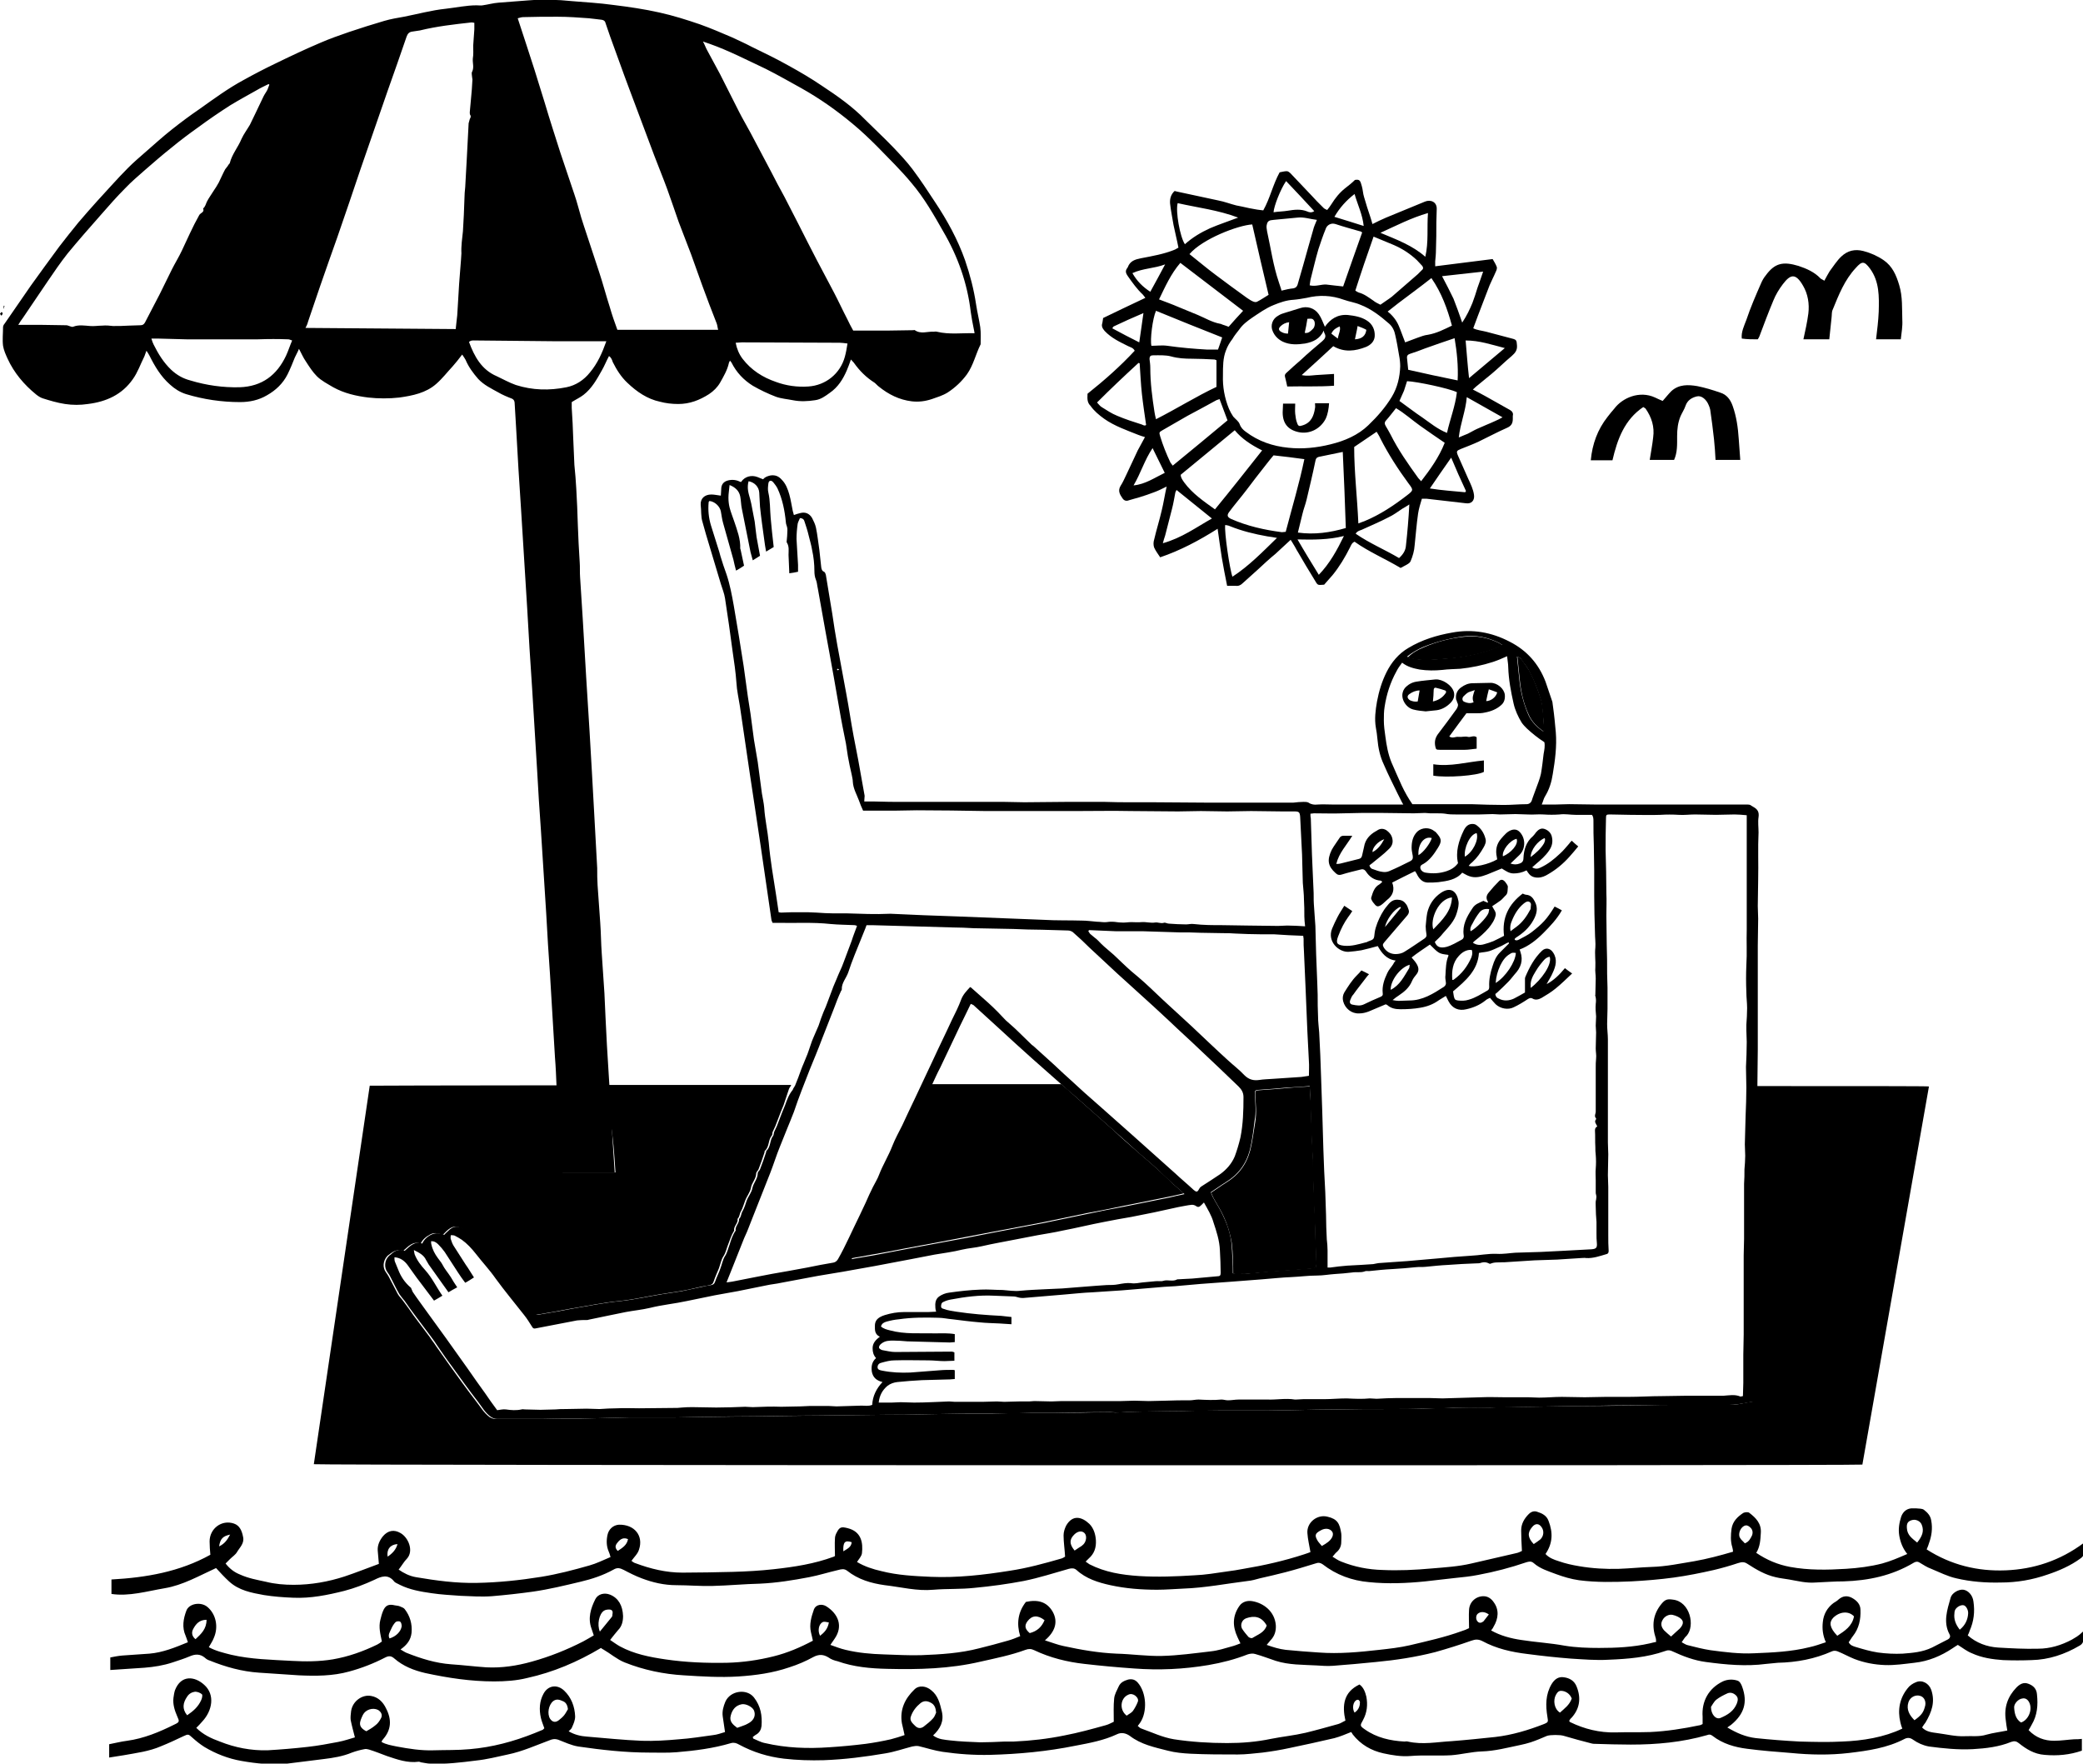
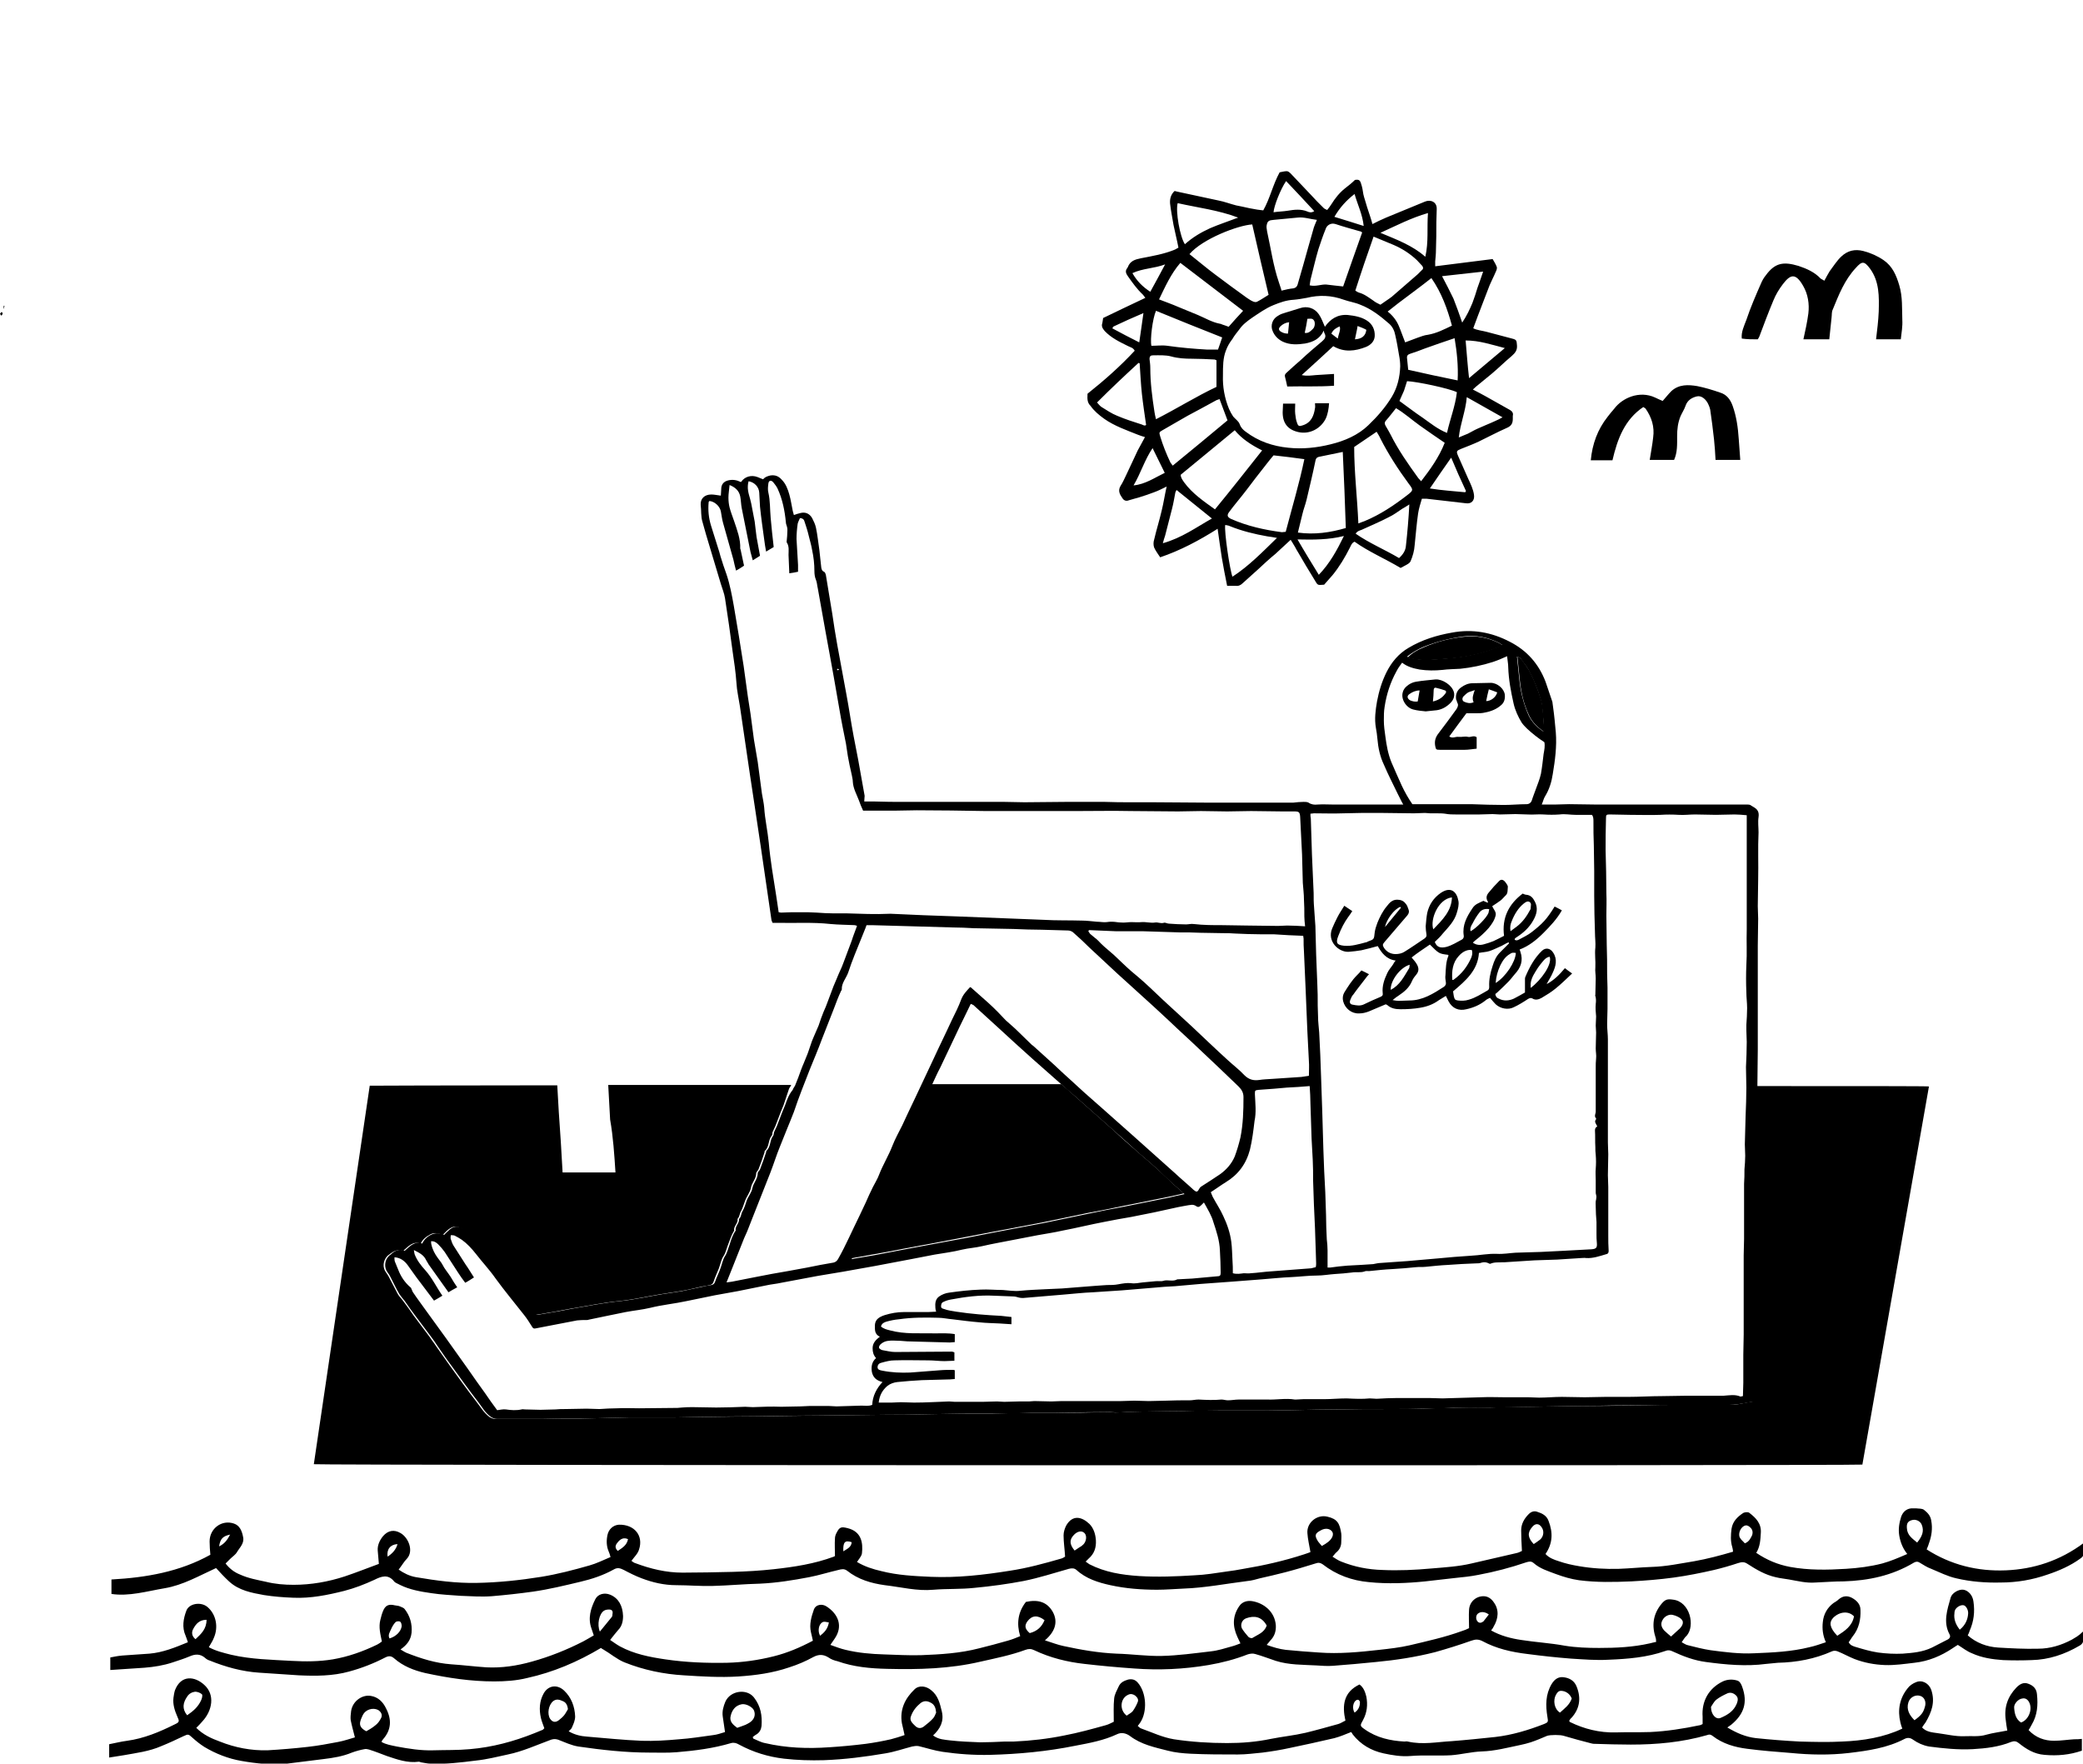
<svg xmlns="http://www.w3.org/2000/svg" version="1.1" id="Layer_1" x="0px" y="0px" viewBox="0 0 547.6 463.6" style="enable-background:new 0 0 547.6 463.6;" xml:space="preserve">
  <style type="text/css">
	.st0{fill:none;}
</style>
  <g>
    <path class="st0" d="M331.6,245.6c-2.3-0.1-4.5-0.1-6.8-0.2c-1.1,0-2.1,0-3.2-0.1c-2,0-3.9-0.1-5.9-0.1c-1.8,0-3.7,0-5.5-0.1   c-3.2-0.1-6.4-0.2-9.6-0.3c-0.2,0-0.4,0-0.6,0c-2.2,0-4.3,0-6.5,0c-2.4-0.1-4.8-0.2-7.1-0.3c-0.1,0.1-0.1,0.2-0.2,0.3   c0.2,0.2,0.3,0.5,0.5,0.7c0.4,0.4,0.8,0.7,1.2,1c0.6,0.4,1.1,1,1.6,1.5c1,1.1,2.3,2,3.4,3c1.6,1.4,3.1,2.9,4.6,4.3   c1.1,1,2.3,2,3.5,3c2.1,1.9,4.1,3.9,6.2,5.8c2.1,1.9,4.2,3.8,6.2,5.7c3.2,2.9,6.3,5.9,9.5,8.9c1.4,1.3,3,2.5,4.3,3.9   c1.1,1.2,2.3,1.5,3.9,1.3c1.2-0.2,2.4-0.2,3.6-0.3c2.5-0.2,5-0.3,7.5-0.5c0.7,0,1.3-0.2,2-0.3c0-1.3,0-2.6,0-3.8   c-0.1-2.6-0.3-5.2-0.4-7.8c-0.2-4-0.3-8-0.5-12c-0.1-3-0.3-6-0.4-9c-0.1-1.2-0.1-2.3-0.1-3.5c0-0.2-0.1-0.4-0.1-0.7   c-2.6-0.1-5.1-0.3-7.6-0.4C333.8,245.6,332.7,245.7,331.6,245.6z" />
-     <path class="st0" d="M271.4,278.4c-2.9-2.6-5.9-5.3-8.8-8c-2.3-2.1-4.5-4.1-6.8-6.2c-0.2-0.1-0.4-0.2-0.7-0.3   c-0.6,1.2-1.2,2.4-1.7,3.5c-1.5,3.1-2.9,6.2-4.4,9.2c-0.6,1.3-1.3,2.7-1.9,4c-0.7,1.5-1.4,3.1-2.2,4.6c11.2,0,22.6,0,34.2,0   C276.5,282.9,273.9,280.7,271.4,278.4z" />
    <path d="M462.1,89.2c0.2-0.3,0.3-0.5,0.4-0.7c1.2-3.2,2.4-6.4,3.7-9.5c0.6-1.5,1.5-3,2.5-4.3c1.9-2.5,3.3-3.1,5.3,0.4   c1.3,2.2,1.7,4.8,1.4,7.3c-0.3,2.3-0.8,4.5-1.3,6.8c2.3,0,4.5,0,6.8,0c0.2-1.9,0.4-3.8,0.6-5.7c0.1-0.7,0-1.5,0.3-2.1   c1.6-3.9,3.1-7.8,6.1-11c1.6-1.8,2.2-1.8,3.7,0.2c2.5,3.4,2.4,7.4,2.3,11.3c-0.1,2.4-0.4,4.8-0.7,7.3c2.3,0,4.4,0,6.5,0   c0.2-1.8,0.5-3.4,0.4-5.1c-0.1-3,0.1-6.1-0.8-9.1c-0.8-2.7-1.8-5-4.1-6.6c-1.6-1.1-3.4-1.9-5.3-2.4c-2.3-0.6-4.2-0.1-5.8,1.4   c-1.2,1.1-2.1,2.6-3.1,3.9c-0.5,0.8-0.9,1.6-1.4,2.5c-0.4-0.3-0.8-0.4-1-0.6c-1.6-1.7-3.7-2.6-5.8-3.3c-4-1.2-6.2-0.8-8.6,2.5   c-0.5,0.6-0.9,1.3-1.2,2c-1.4,3.2-2.8,6.4-3.9,9.7c-0.6,1.6-1.4,3.2-1.2,4.9C459.3,89.2,460.7,89.2,462.1,89.2z" />
    <path d="M432,107c0.3,0.2,0.5,0.3,0.6,0.4c1.6,2.3,2.4,4.8,2,7.6c-0.2,1.9-0.6,3.9-0.9,5.9c2.2,0,4.2,0,6.4,0   c0.9-2,0.8-4.1,0.8-6.2c0-1.9,0.2-3.6,0.9-5.3c0.4-0.9,1-1.8,1.3-2.7c0.5-1.5,1.7-2.2,3-2.5c1.2-0.3,2.5,0.8,3.1,2.3   c0.2,0.4,0.3,0.8,0.4,1.2c0.4,2.6,0.7,5.2,1,7.8c0.2,1.8,0.3,3.6,0.4,5.4c2.2,0,4.2,0,6.5,0c-0.1-1.9-0.3-3.7-0.4-5.5   c-0.2-3-0.6-5.9-1.6-8.7c-0.6-1.7-1.6-3-3.3-3.5c-2-0.7-4-1.3-6-1.7c-2.4-0.4-4.8-0.5-6.8,1.3c-0.8,0.8-1.5,1.7-2.3,2.6   c-0.7-0.3-1.4-0.6-2-0.9c-4.1-1.9-8.6,0.1-10.7,2.9c-0.6,0.7-1.2,1.4-1.8,2.2c-2.6,3.3-4,7.1-4.4,11.4c2,0,3.8,0,5.7,0   C425.2,115.4,427.1,110.3,432,107z" />
    <path d="M540,457.6c-2.5,0-4.8-0.8-6.7-2.8c0.3-0.5,0.6-1,0.8-1.4c1.5-2.5,1.7-5.2,1.4-8c-0.1-1.4-0.9-2.3-2.3-2.8   c-1.3-0.5-2.3,0.2-3.1,1c-2.3,2.4-3.3,5.2-2.8,8.6c0.1,0.8,0.2,1.7,0.4,2.7c-1.9,0.4-3.7,0.6-5.5,1.1c-1.9,0.6-3.9,0.3-5.8,0.4   c-2.3,0.1-4.7-0.5-7-0.8c-1.4-0.2-3-0.3-4.1-1.5c0.3-0.5,0.6-0.9,0.9-1.3c1.6-2.7,2.6-5.4,1.5-8.6c-0.6-1.7-2.4-2.7-4-2   c-0.8,0.3-1.7,0.9-2.2,1.6c-2.1,2.6-2.7,5.7-1.9,9c0.1,0.5,0.3,1.1,0.5,1.6c-4.8,2.3-10.4,3.2-15.8,3.4c-3.7,0.2-7.5,0.1-11.2,0   c-3.8-0.2-7.7-0.5-11.5-0.9c-2.6-0.3-5-1.3-7.5-2.8c0.4-0.3,0.7-0.5,1-0.7c3.4-2.8,4.4-5.9,2.9-10c-0.2-0.6-0.6-1.4-1.2-1.6   c-1.2-0.4-2.6-0.4-3.9,0.2c-3.7,1.8-5.6,5.2-5.3,9.3c0,0.6,0,1.3,0,1.9c-0.3,0.1-0.5,0.3-0.7,0.3c-4.3,0.9-8.7,1.6-13.1,1.8   c-3,0.1-6.1,0-9.1,0.1c-4.2,0.1-8.2-0.9-11.9-2.7c-0.1,0-0.1-0.2-0.3-0.3c0.2-0.3,0.3-0.6,0.6-0.8c2.2-2.4,2.6-5.2,1.4-8.2   c-0.6-1.6-1.9-2.3-3.4-2.5c-1.4-0.2-2.4,0.5-3.2,1.8c-1.6,2.7-1.6,5.6-1.1,8.6c0.2,1.3,0.3,1.4-0.9,1.9c-4.1,1.6-8.4,2.9-12.8,3.4   c-3.8,0.4-7.6,0.8-11.5,1.1c-3.8,0.2-7.6,1-11.5,0.1c-0.3-0.1-0.6,0-0.9,0c-3.7-0.2-7.3-1-10.4-3.2c-1.3-0.9-1.3-1-0.5-2.4   c1.1-2,1.3-4.1,0.9-6.2c-0.3-1.2-0.7-2.4-1.8-3.2c-4.2,2-4.6,5.5-3.7,9.5c-0.7,0.3-1.2,0.7-1.9,0.9c-2.9,0.8-5.7,1.6-8.6,2.3   c-3,0.7-6.1,1-9.1,1.6c-3.8,0.8-7.6,1.1-11.5,1.1c-4.7,0-9.4-0.3-14-1c-3-0.5-5.7-1.8-8.5-2.8c-0.4-0.1-0.6-0.4-1-0.7   c0.2-0.3,0.4-0.5,0.6-0.8c2-2.9,1.7-8-0.6-10.6c-0.7-0.8-1.5-1-2.5-0.8c-1,0.3-2,0.7-2.5,1.8c-0.5,1.1-1.1,2.1-1.2,3.2   c-0.2,1.9-0.1,3.9-0.1,6.1c-0.5,0.2-1.3,0.7-2.1,0.9c-3.6,1-7.2,2-10.9,2.7c-4.4,0.9-8.8,1.4-13.3,1.6c-0.8,0-1.6,0-2.4,0   c-2.1,0.1-4.3,0.2-6.4,0.2c-2.6-0.1-5.3-0.2-7.9-0.5c-1.5-0.2-3-0.2-4.5-1.3c1.9-1.8,2.9-3.7,2.3-6.3c-0.5-2.1-1-4.2-2.8-5.6   c-1.3-1.1-3.2-1.4-4.4-0.2c-2.5,2.4-3.9,5.3-3.3,8.9c0.2,1,0.5,2,0.7,3.1c-1.2,0.4-2.4,0.8-3.6,1.1c-2.2,0.5-4.4,0.9-6.6,1.2   c-3.2,0.4-6.4,0.7-9.6,0.9c-5.7,0.4-11.3,0.2-16.9-1.1c-1.1-0.2-2.1-0.8-3.1-1.2c0-0.1-0.1-0.3-0.1-0.4c0.3-0.2,0.6-0.5,1-0.7   c0.8-0.5,1.2-1.3,1.3-2.2c0.2-2.7-0.2-5.2-2-7.5c-1.9-2.4-6.2-1.8-7.5,1.1c-0.5,1.2-0.9,2.5-0.7,3.9c0.2,1.3,0.4,2.6,0.6,4.1   c-1,0.3-2.1,0.7-3.1,0.8c-3,0.4-6,0.9-9,1.1c-3.3,0.3-6.5,0.5-9.8,0.4c-4.8-0.2-9.6-0.7-14.4-1.1c-1.6-0.1-3.3-0.5-4.8-1.4   c0.4-0.4,0.8-0.7,0.9-1.1c0.4-0.9,0.8-1.8,0.8-2.8c-0.1-2.6-1-5-2.9-6.8c-1.8-1.7-4.2-1.4-5.4,0.8c-1.1,2-1.2,4.2-0.7,6.4   c0.2,0.9,0.6,1.8,0.9,2.7c-0.2,0.2-0.3,0.3-0.4,0.4c-0.7,0.3-1.5,0.6-2.2,0.9c-5.5,2.2-11.1,3.7-17,4.2c-3.2,0.3-6.4,0.2-9.6,0.3   c-3.2,0.1-6.4-0.4-9.6-1c-1.4-0.3-2.8-0.5-4-1.2c0.1-0.2,0.1-0.2,0.1-0.3c0.1-0.1,0.2-0.3,0.3-0.4c2.2-2.5,2.3-5.2,0.8-8.1   c-0.8-1.7-2.1-3-4-3.3c-2.2-0.4-4.8,1.3-5.2,4c-0.1,0.8-0.2,1.7-0.1,2.4c0.3,1.5,0.7,2.9,1.1,4.5c-1.4,0.4-2.8,0.9-4.4,1.2   c-2.6,0.5-5.3,1-8,1.3c-3.5,0.4-7.1,0.7-10.6,0.9c-4.3,0.1-8.5-0.7-12.5-2.3c-2.2-0.8-4.4-1.8-6.2-3.6c0.6-0.6,1.1-1.1,1.6-1.7   c2.6-2.8,3.4-7,0.5-9.6c-2.5-2.3-6.1-2.7-7.7,1.4c-0.2,0.6-0.3,1.3-0.4,2c-0.2,1.7,0.3,3.3,1,4.9c0.6,1.3,0.6,1.5-0.7,2.1   c-4,2-8.1,3.7-12.5,4.3c-1.6,0.2-3.1,0.6-4.7,0.9c0,1.2,0,2.3,0,3.5c1.4-0.2,2.6-0.4,3.8-0.6c3.3-0.6,6.7-1,9.9-2.4   c2-0.8,3.9-1.7,5.8-2.6c1.3-0.6,1.3-0.6,2.4,0.4c1,0.9,2,1.7,3.1,2.4c3,1.8,6.3,3.1,9.8,3.7c4,0.7,8,1.1,12,0.7   c3.2-0.4,6.4-0.8,9.6-1.2c2.5-0.3,5-0.7,7.4-1.7c1.1-0.4,2.2-0.7,3.3-0.9c0.4-0.1,0.8,0,1.2,0.1c1.6,0.5,3.1,1.1,4.7,1.7   c2.7,0.9,5.4,1.9,8.4,1.5c0.3,0,0.5,0.2,0.8,0.2c0.7,0.1,1.5,0.3,2.2,0.3c4,0.2,8-0.3,12-0.8c2.9-0.3,5.6-1,8.4-1.6   c3.9-0.8,7.6-2.5,11.4-3.9c0.7-0.2,1.1-0.2,1.8,0c1.8,0.7,3.5,1.5,5.3,1.8c6.2,0.9,12.4,1.6,18.7,1.6c2.4,0,4.8,0.1,7.2-0.1   c4.8-0.4,9.6-1,14.3-2.4c0.8-0.2,1.4,0,2.1,0.4c3.7,2,7.6,3.2,11.8,3.7c3.5,0.4,7,0.5,10.5,0.4c5.5-0.2,10.9-0.9,16.2-1.8   c2.4-0.4,4.7-1.2,7-1.8c0.5-0.1,1.1-0.2,1.7-0.1c2.1,0.5,4.2,1.2,6.3,1.5c4.1,0.6,8.3,0.9,12.5,0.8c7.5-0.2,15-0.9,22.4-2.4   c3.7-0.7,7.5-1.4,10.9-3c1.2-0.6,2.4-0.3,3.4,0.4c3,2.3,6.5,3,10,3.9c1.9,0.5,4,0.7,6,0.8c4.1,0.2,8.3,0.2,12.4,0.2   c2.2,0,4.4-0.3,6.5-0.5c2.4-0.3,4.8-0.7,7.1-1.2c3.9-0.8,7.9-1.7,11.8-2.6c1.5-0.4,2.9-1,4.4-1.6c0.2,0.2,0.3,0.4,0.4,0.6   c2.1,2.7,4.9,4.3,8.1,5c2.3,0.5,4.7,0.9,7.1,0.7c3.6-0.3,7.2,0,10.7-0.2c2.7-0.2,5.3-0.9,8-1c3.5-0.1,6.8-1,10.2-1.7   c0.9-0.2,1.8-0.4,2.7-0.7c1.5-0.5,2.9-1.1,4.3-1.7c0.9-0.3,3.5-0.3,4.4,0c2.4,0.7,4.9,1.4,7.3,2c0.3,0.1,0.6,0.1,0.8,0.1   c3.2,0.1,6.3,0.2,9.5,0.2c6.8,0,13.5-0.6,20.1-2.5c0.5-0.2,0.9-0.2,1.4,0.2c2.7,2.1,5.9,3,9.1,3.4c3.8,0.5,7.6,0.8,11.5,1.1   c5.1,0.5,10.2,0.6,15.3,0c5-0.6,10-1.3,14.6-3.7c0.8-0.4,1.5-0.3,2.2,0.2c1.3,0.9,2.6,1.5,4.2,1.8c3.8,0.5,7.6,0.9,11.5,0.7   c3.5-0.2,6.9-0.6,10.1-1.9c0.8-0.3,1.4-0.2,2,0.3c2,1.6,4.1,2.9,6.8,3.1c3.4,0.3,6.6,0,9.8-1.1c0-1.1,0-2,0-3.1   c-0.7,0.1-1.4,0.1-2,0.1C543.7,457.3,541.8,457.6,540,457.6z M49.2,450.9c-1.4-1.7-1.1-3.3,0-4.9c0.5-0.8,1.3-1.2,2.1-1.3   c0.6,0,1.4,0.3,1.8,0.7c0.2,0.2,0,1.1-0.2,1.5C52.1,448.7,50.8,449.8,49.2,450.9z M100.2,451.6c-0.4,0.8-0.9,1.5-1.6,2   c-0.7,0.6-1.6,1.1-2.3,1.5c-2.3-1.2-1.8-2.4-0.9-4.3c0.7-1.4,2.6-2,4-1.3C100.2,450,100.6,450.8,100.2,451.6z M148.3,450.9   c-0.4,0.5-0.9,0.9-1.4,1.3c-0.9,0.7-1.7,0.5-2.3-0.4c-0.8-1.3-0.4-3.6,0.8-4.6c0.9-0.7,1.7-0.4,2.6,0c0.8,0.3,1.2,1.1,1.3,2.1   C149,449.8,148.7,450.4,148.3,450.9z M197.1,452.8c-0.3,0.2-0.7,0.4-1.1,0.6c-0.7,0.3-1.4,0.5-2.2,0.8c-1.2-0.9-2.1-1.7-1.7-3.2   c0.4-1.6,1.3-2.7,2.9-3c1.1-0.2,2.8,0.7,3.2,1.6C198.7,450.8,198.3,452,197.1,452.8z M242.8,453.9c-0.7,0.5-1.5,0.5-2.2-0.2   c-0.7-0.7-1.6-1.4-1.1-2.6c0.5-1.4,1.4-2.5,2.5-3.4c0.9-0.7,1.8-0.6,2.7-0.1c1,0.5,1.3,1.4,1.4,2.6c-0.2,0.4-0.4,1.1-0.8,1.5   C244.6,452.5,243.7,453.2,242.8,453.9z M299.1,447.4c-0.3,0.8-0.8,1.7-1.3,2.4c-0.4,0.5-1.1,0.8-1.6,1.2c-2-1.5-1.7-4.6,0.4-5.5   c0.6-0.3,1.2-0.2,1.8,0.2C298.9,446.1,299.4,446.7,299.1,447.4z M356.1,450.2c-0.7-1.1-0.4-2.8,0.5-3.3c0.2-0.1,0.5-0.1,0.6,0   c0.2,0.2,0.4,0.5,0.3,0.7C357.5,448.7,357,449.6,356.1,450.2z M410.1,450.2c-1.6-1-1.8-3.3-1.1-4.6c0.6-1.1,1-1.3,2.2-1   c0.9,0.3,1.6,0.9,2,1.9C412.6,448.2,411.3,449.1,410.1,450.2z M449.8,448.7c0.3-0.4,0.7-1.3,1.4-1.9c0.9-0.7,1.9-1.2,3-1.7   c0.8-0.3,1.6,0,2.2,0.6c0.6,0.6,0.5,1.3,0.2,2.1c-0.8,2-2.4,3-4.3,3.8C451.1,452.1,449.8,450.7,449.8,448.7z M503.3,452.2   c-1.3-1.3-2.2-2.8-1.6-4.7c0.4-1.3,1.8-2.1,3.1-1.7c1.1,0.3,1.7,1.6,1.2,3C505.6,450.2,505.1,450.9,503.3,452.2z M531.3,452.8   c-1.4-0.9-1.7-2.4-1.8-3.9c-0.1-1,1.1-2.3,2.1-2.4c0.8-0.2,1.4,0.2,1.8,0.9C534.5,449.4,533.2,452.2,531.3,452.8z" />
    <path d="M544.7,431c-2.8,1.5-5.8,2.4-8.9,2.4c-3.5,0.1-7-0.1-10.5-0.3c-3-0.2-5.7-1.2-8-3.2c0.2-0.4,0.4-0.8,0.5-1.2   c1.1-2.5,1.4-5,1-7.7c-0.2-1.7-1.4-2.9-2.6-3.1c-1.3-0.2-3.1,0.9-3.4,2.1c-0.9,3.2-2,6.4-0.3,9.6c0.4,0.7,0,1.2-0.7,1.5   c-1.3,0.7-2.6,1.3-3.9,2c-2.5,1.2-5.1,1.4-7.7,1.6c-2.1,0.1-4.3,0-6.5-0.3c-2-0.3-4-0.9-6-1.5c-0.6-0.2-1.3-0.4-1.7-1.2   c0.4-0.5,0.7-1.1,1.1-1.6c1.6-2,2.1-4.4,2-6.9c0-1.5-1-2.5-2.3-3.2c-1.2-0.6-2.3-0.5-3.4,0.4c-0.4,0.4-0.9,0.7-1.4,1   c-1.6,1.2-2.6,2.9-2.8,5c-0.2,1.8,0,3.5,0.8,5.3c-1.5,0.5-2.9,1-4.3,1.3c-4.8,1.2-9.7,1.4-14.5,1.6c-3.9,0.2-7.7-0.3-11.5-0.8   c-2-0.3-3.9-0.8-5.9-1.3c-0.6-0.1-1.1-0.5-1.7-0.8c0.5-0.7,0.8-1.3,1.3-1.7c2.3-2.6,0.9-9-3.6-9.5c-1.4-0.2-2-0.1-3,1.1   c-2.3,2.8-2.6,5.8-1.5,9.1c0.1,0.3,0,0.5,0.1,0.9c-0.6,0.1-1.2,0.3-1.7,0.4c-4.4,1-8.9,1.2-13.3,1.2c-3,0-6.1-0.1-9.1-0.6   c-3.8-0.7-7.6-0.9-11.4-1.5c-2.7-0.4-5.4-1.1-7.9-2.5c0.2-0.3,0.5-0.6,0.6-0.9c1.4-2.3,1.5-4.6,0.1-6.5c-0.6-0.9-1.5-1.6-2.7-1.6   c-2,0-3.7,1.5-3.8,3.6c-0.1,1.5,0,3.1,0,4.8c-0.6,0.3-1.3,0.6-2,0.8c-4.4,1.6-9,2.6-13.6,3.7c-2.6,0.6-5.3,0.9-8,1.2   c-5.3,0.6-10.6,1.1-15.9,0.7c-2.9-0.2-5.8-0.4-8.7-0.7c-1.7-0.2-3.3-0.7-5-1.3c0.4-0.5,0.7-0.8,1-1.2c1.1-1.1,1.5-2.5,1.4-4   c-0.3-3.6-3.2-5.8-6.2-6.3c-1.2-0.2-2.6,0.1-3.4,1.3c-1.8,2.6-1.8,5.3-0.5,8.1c0.2,0.5,0.5,1,0.8,1.7c-0.8,0.3-1.5,0.6-2.3,0.8   c-1.8,0.5-3.6,1.1-5.5,1.3c-4.3,0.5-8.6,1.1-12.8,1.2c-4,0.1-8-0.5-12-0.6c-4.7-0.2-9.3-1-13.9-2c-1.5-0.3-3-0.9-4.9-1.5   c2.6-2.2,3.6-4.8,2-7.6c-1.5-2.5-3.8-3.2-7-2.5c-2.1,2.7-2.5,5.7-1.5,9c-1.2,0.5-2.2,0.9-3.3,1.2c-2.5,0.7-5,1.4-7.5,2   c-5,1.3-10.1,1.6-15.2,1.8c-3.3,0.1-6.5-0.1-9.8-0.2c-3.4-0.1-6.8-0.4-10.1-1.2c-1.3-0.3-2.6-0.8-4-1.3c0.5-0.7,0.8-1.2,1.1-1.6   c2.3-3.3,1-6.5-2.1-8.5c-1.2-0.8-2.8-0.5-3.3,0.7c-0.7,2-1.3,4-0.8,6.1c0.2,0.7,0.3,1.4,0.5,2.2c-3.4,1.8-6.7,3.2-10.3,4.1   c-4,1-8.1,1.6-12.3,1.7c-5.4,0.1-10.8-0.1-16.2-0.9c-4.1-0.6-8.2-1.4-11.9-3.4c-0.9-0.5-1.7-1.1-2.6-1.7c0.8-1,1.4-1.8,2.1-2.6   c1-1,1.3-2.3,1.3-3.7c-0.1-2.7-1.2-4.7-3.4-5.6c-1.5-0.6-3.2-0.2-3.9,1.2c-1.2,2.4-2,5-1,7.7c0.2,0.6,0.4,1.2,0.6,1.8   c-1,0.6-1.9,1.1-2.8,1.6c-4.3,2.2-8.8,4-13.5,5.3c-3.9,1.1-7.9,1.7-11.9,1.5c-3.1-0.2-6.2-0.6-9.3-0.8c-4.1-0.3-7.9-1.5-11.7-3   c-0.5-0.2-0.9-0.5-1.6-0.9c1.7-1.2,2.7-2.5,2.9-4.4c0.2-2.3-0.4-4.4-1.8-6.2c-0.2-0.3-0.7-0.5-1.2-0.7c-0.4-0.2-0.9-0.2-1.4-0.3   c-1.6-0.4-2.5,0-3.1,1.5c-0.3,0.7-0.5,1.5-0.7,2.3c-0.5,1.9,0,3.8,0.4,5.7c-0.4,0.3-0.8,0.6-1.2,0.8c-3.7,1.8-7.6,3.2-11.7,3.9   c-3.6,0.6-7.2,0.6-10.8,0.4c-5.3-0.3-10.7-0.4-15.9-1.6c-2-0.5-4.1-1-5.9-2c0.5-0.9,1-1.6,1.3-2.4c1.3-2.9,0.6-6.3-1.7-8.2   c-1.7-1.4-4.8-0.9-5.5,1c-0.8,2.1-1.2,4.4-0.2,6.6c0.2,0.5,0.4,1.1,0.6,1.7c-3.4,1.4-6.6,2.7-10.1,3c-2.4,0.2-4.8,0.3-7.2,0.5   c-1.1,0.1-2.1,0.3-3.1,0.5c0,1.2,0,2.2,0,3.3c3.1-0.2,6.1-0.4,9-0.6c2.5-0.2,5-0.6,7.4-1.4c1.5-0.5,3.1-1,4.5-1.6   c1.4-0.6,2.7-0.7,4,0.4c0.3,0.3,0.8,0.6,1.2,0.7c4.2,1.7,8.5,2.9,13,3.2c3.5,0.2,7,0.5,10.5,0.7c4.4,0.2,8.9,0.2,13.2-1   c3.3-0.9,6.4-2.1,9.5-3.7c1-0.5,1.6-0.4,2.4,0.3c2.3,2,5.1,3.1,8.1,3.8c6,1.3,12,2.2,18.1,2.2c2.9,0,5.9-0.2,8.7-0.9   c6.8-1.5,13.2-4.2,19.4-7.9c0.2,0.2,0.4,0.3,0.6,0.4c1.9,1.1,3.6,2.6,5.6,3.4c5,2,10.3,3.1,15.6,3.4c4.7,0.3,9.5,0.6,14.3,0.3   c4.6-0.3,9-0.9,13.4-2.4c2.2-0.7,4.3-1.6,6.3-2.7c1.5-0.8,2.7-0.7,4,0.1c0.7,0.5,1.5,0.8,2.4,1c4.2,1.5,8.6,1.9,13.1,2   c8.2,0.2,16.4,0,24.5-1.9c4-0.9,8-1.7,11.8-3.1c0.8-0.3,1.5-0.3,2.3,0.1c4.2,2,8.7,3.1,13.2,3.6c4.3,0.5,8.7,0.9,13,1.2   c6.6,0.5,13.1,0.2,19.6-0.9c3.5-0.6,7-1.5,10.3-2.8c0.6-0.2,1.4-0.3,2-0.1c1.8,0.5,3.6,1.2,5.4,1.8c3.5,1.1,7.1,1,10.7,1.2   c1.4,0.1,2.9,0.2,4.3,0.1c3.8-0.3,7.5-0.6,11.3-1c5.3-0.5,10.5-1.3,15.6-2.6c3.2-0.9,6.4-1.9,9.5-3c1.1-0.4,1.9-0.4,2.9,0.1   c3.7,2,7.7,2.9,11.9,3.4c3.8,0.5,7.5,0.9,11.3,1.2c3.3,0.2,6.7,0.5,10,0.3c5-0.2,10.1-0.6,14.9-2.3c0.7-0.3,1.3-0.2,1.9,0.1   c2.8,1.3,5.7,2.4,8.8,2.8c5.2,0.7,10.5,1.2,15.8,0.5c1-0.1,2.1-0.2,3.1-0.3c4.9-0.1,9.7-1,14.2-3c0.4-0.2,1-0.2,1.5,0   c1.5,0.6,2.9,1.4,4.4,2c2.6,1,5.3,1.5,8,1.6c2.6,0.1,5.2-0.3,7.8-0.6c3.7-0.4,7-1.8,10-3.8c0.5-0.3,1-0.7,1.4-0.9   c1.3,0.8,2.4,1.7,3.7,2.2c2.6,1.2,5.4,1.6,8.2,1.8c2.5,0.1,5,0.1,7.5,0c4.5-0.1,8.7-1.5,12.6-3.8c0.4-0.2,0.8-0.6,0.9-1   c0.1-0.8,0-1.7,0-2.7C546.4,430.1,545.5,430.5,544.7,431z M51.4,430.9c-1-0.8-1.1-1.8-0.6-2.7c0.7-1.3,1.6-2.4,3.5-2.4   C54.3,428.2,52.9,429.5,51.4,430.9z M102.4,430.7c-0.5-0.9,0.1-1.7,0.4-2.4c0.3-0.7,0.7-1.4,1.2-1.9c0.2-0.2,0.9-0.3,1.2-0.1   c0.3,0.2,0.4,0.8,0.4,1.2C105.4,428.9,104.1,430.2,102.4,430.7z M157.7,428.9c-0.8-1.8-0.2-4.7,1.1-5.5c0.3-0.2,0.8-0.3,1.3-0.3   c0.8,0,1.1,0.4,0.9,1.3c0,0.2,0,0.5-0.2,0.7C159.9,426.2,158.9,427.4,157.7,428.9z M215.6,430c-0.7-1.2-0.4-3.1,0.7-3.6   c0.4-0.2,1,0,1.6,0.1C217.6,428.3,216.6,429.2,215.6,430z M270.7,429.3c-1.3-1.1-1.4-2-0.6-3.1c1.2-1.6,2.7-1.7,4.5-0.3   C273.9,427.6,272.7,428.8,270.7,429.3z M329.2,430.6c-0.2,0.1-0.8-0.1-1-0.3c-0.6-0.7-1.2-1.4-1.7-2.2c-0.5-1,0-2.3,1.1-2.7   c2-0.7,4-0.6,5.4,1.9C332.4,429.2,330.6,429.7,329.2,430.6z M390,426.2c-0.5,0.4-1.1,0.6-1.6,0c-0.5-0.6-0.4-1.6,0.1-2   c0.7-0.6,1.8-0.6,2.9,0.2C390.9,425,390.5,425.6,390,426.2z M439.3,430.2c-0.7-0.6-1.3-1.1-1.8-1.6c-0.8-0.9-1-1.8-0.4-2.8   c0.5-0.9,1.6-1.5,2.6-1.3c0.5,0.1,1,0.3,1.4,0.5c1.6,0.8,1.7,1.8,0.5,3.1C440.9,428.7,440.2,429.4,439.3,430.2z M483,430   c-2-2.1-2.2-3.5-1.1-4.7c1.7-1.7,4.1-1.9,5.5-0.4C486.9,427.5,485,428.7,483,430z M515.2,428.4c-1.1-1.4-1.6-2.8-1.4-4.3   c0-0.4,0.1-0.8,0.3-1.1c0.5-0.7,1.5-1.2,2.2-1c0.6,0.2,1.2,1.3,1.1,2.2C517.3,425.7,516.7,427.2,515.2,428.4z" />
    <path d="M43.3,417.5c4.8-0.8,9.1-3.3,13.5-5.3c1.1,1.2,2.2,2.4,3.4,3.5c2.6,2.4,5.9,3,9.2,3.6c2.5,0.4,5.1,0.6,7.7,0.7   c4.6,0.2,9-0.7,13.4-1.8c2.7-0.7,5.3-1.7,7.9-2.9c1.8-0.9,3.6-1.6,5.2,0.4c0.3,0.4,1,0.6,1.5,0.9c2.6,1.3,5.5,1.8,8.3,2.2   c2.6,0.4,5.1,0.5,7.7,0.7c2.7,0.1,5.5,0.3,8.2,0.1c3.6-0.3,7.2-0.7,10.8-1.2c4.2-0.6,8.3-1.6,12.5-2.6c3-0.7,6-1.7,8.7-3.2   c1-0.6,1.7-0.4,2.7,0.1c1.5,0.8,3.1,1.6,4.7,2.2c2.9,1.1,5.9,1.8,9.1,1.8c3.2,0,6.4,0.3,9.6,0.2c4.1-0.1,8.2-0.5,12.4-0.6   c4.4-0.2,8.7-0.9,12.9-1.7c2.6-0.5,5.1-1.3,7.7-1.9c0.8-0.2,1.5-0.4,2.3,0.2c2.9,2.3,6.3,3.3,9.9,3.8c4.3,0.5,8.5,1.6,12.8,1.2   c3.6-0.3,7.2-0.1,10.8-0.5c4.3-0.4,8.7-1,12.9-1.8c4-0.8,8-2.1,11.9-3.2c0.8-0.2,1.4-0.2,2,0.3c2.5,2.3,5.7,3.3,8.9,4   c4.1,0.9,8.2,1.2,12.3,1.2c2.3,0,4.6-0.2,6.9-0.3c5.7-0.2,11.3-1.3,16.9-2c1.1-0.1,2.1-0.4,3.2-0.7c2.2-0.5,4.4-1,6.7-1.6   c2.7-0.7,5.3-1.5,7.9-2.3c0.8-0.3,1.3-0.2,1.9,0.2c3.6,2.8,7.7,4.3,12.2,4.7c4.9,0.5,9.9,0.3,14.8-0.2c2.6-0.3,5.2-0.6,7.9-0.9   c2-0.2,4-0.4,6-0.8c4.3-0.8,8.5-1.9,12.6-3.3c0.7-0.2,1.3-0.4,2,0.2c1.7,1.5,3.8,2.1,5.9,2.9c1.9,0.7,3.9,1.3,6,1.6   c4.6,0.6,9.2,0.5,13.8,0.3c3.7-0.2,7.4-0.5,11.1-1c3.6-0.5,7.1-1.2,10.6-2c2.1-0.5,4.2-1.1,6.3-1.8c1-0.3,1.6-0.4,2.5,0.2   c2.3,1.5,4.7,2.9,7.4,3.5c1.2,0.3,2.4,0.4,3.5,0.6c2.3,0.4,4.6,1,7,0.8c2.5-0.1,4.9-0.3,7.4-0.3c6.5-0.2,12.7-1.5,18.4-4.9   c0.5-0.3,1-0.4,1.6,0c1,0.6,1.9,1.2,3,1.6c2.2,0.9,4.3,2,6.6,2.5c3.8,0.9,7.8,1.2,11.7,1.1c4.2,0,8.3-0.7,12.3-2.1   c3-1,6-2.3,8.6-4.2c0.6-0.4,0.9-0.8,0.9-1.6c-0.1-0.7,0-1.4,0-2.5c-6.3,4.7-13.2,6.9-20.5,7.2c-7.4,0.3-14.4-1.4-20.8-5.5   c0.3-0.7,0.5-1.2,0.6-1.6c0.7-1.9,1-3.9,0.6-6c-0.2-1.3-1-2.1-1.9-2.8c-0.5-0.4-1.4-0.3-2.1-0.4c-0.2,0-0.5,0-0.7,0   c-1.6-0.1-2.7,0.8-3.2,2.2c-0.5,1.6-0.8,3.2-0.5,5c0.3,1.7,0.9,3.3,2.1,4.8c-2.3,1-4.4,1.9-6.6,2.5c-3.1,0.8-6.3,1.2-9.5,1.4   c-4.9,0.3-9.8,0.4-14.7-0.5c-3.2-0.6-6.1-1.8-8.9-3.7c1-1.6,1.1-3.4,1.2-5.2c0.2-2.5-1.3-4-3-5.3c-0.3-0.3-1.2-0.2-1.6,0   c-1.5,1-2.8,2.2-3.1,4.2c-0.2,1.6-0.3,3.2,0.2,4.8c0.1,0.4,0.2,0.8,0.2,1.2c-3.4,1-6.8,1.9-10.2,2.5c-3.7,0.6-7.4,1.4-11.2,1.5   c-2.9,0.1-5.7,0.4-8.6,0.5c-3.5,0.1-7-0.1-10.5-0.7c-1.8-0.3-3.6-0.7-5.3-1.3c-1.3-0.4-2.6-0.9-3.5-1.9c1.9-2.8,2-5.6,0.8-8.7   c-0.5-1.4-1.7-2-3-2.4c-0.8-0.3-1.6,0-2.2,0.6c-1.2,1.2-2,2.6-2,4.3c0,1.7,0.1,3.4,0.2,5.4c-0.4,0.2-1,0.5-1.6,0.6   c-3.9,0.9-7.8,1.8-11.7,2.7c-3.4,0.8-6.9,1-10.4,1.3c-4.4,0.4-8.7,0.6-13,0.4c-3.7-0.1-7.3-0.8-10.8-2.2c-0.8-0.3-1.5-0.8-2.3-1.3   c0.5-0.5,0.7-0.9,1.1-1.2c0.8-0.7,1.2-1.6,1.2-2.6c0-0.8,0.1-1.5,0-2.3c-0.4-2.6-1-3.8-3.6-4.4c-2.7-0.7-5.5,1.5-5.3,4.3   c0.1,1.6,0.5,3.2,0.8,5c-0.5,0.2-1.1,0.4-1.7,0.6c-5.2,1.7-10.5,2.9-15.9,3.8c-1.5,0.3-2.9,0.5-4.4,0.7c-2.8,0.4-5.7,0.9-8.5,1   c-4.8,0.3-9.6,0.5-14.5,0.2c-4.6-0.3-9-1-13.1-3.1c-0.3-0.2-0.6-0.4-1-0.7c0.3-0.3,0.6-0.6,0.8-0.8c1.5-1.3,2-2.9,1.9-4.8   c-0.1-1.6-0.6-3.2-1.7-4.3c-2-1.9-4.4-2.5-6.1,0.4c-0.4,0.8-0.7,1.7-0.7,2.6c0,1.8,0.3,3.7,0.4,5.6c-0.2,0.1-0.6,0.4-1,0.5   c-4.5,1.3-8.9,2.5-13.5,3.2c-6.9,1.1-13.8,1.9-20.8,1.6c-4.4-0.2-8.7-0.4-13-1.5c-2.2-0.5-4.4-1.2-6.4-2.4c0.5-0.8,1.2-1.5,1.3-2.3   c0.3-2.7-0.1-5.7-3.8-6.6c-1.6-0.4-2.1-0.3-2.8,1.1c-0.3,0.5-0.5,1.1-0.5,1.6c-0.1,1.5,0,3,0,4.6c0,0-0.2,0.2-0.3,0.2   c-5.1,1.9-10.4,2.7-15.8,3.3c-3.6,0.4-7.2,0.6-10.8,0.7c-4.4,0.1-8.8,0.2-13.2,0.2c-4.3,0-8.4-1-12.4-2.5c-0.4-0.1-0.7-0.4-1-0.6   c0.8-1.1,1.7-1.9,2-3c1.2-3.6-1.2-6.6-5.3-6.5c-1.5,0.1-2.7,1.2-3,2.7c-0.3,1.4-0.3,2.9,0.3,4.3c0.2,0.4,0.3,0.8,0.5,1.5   c-1.9,0.8-3.7,1.7-5.5,2.2c-4.2,1.2-8.4,2.3-12.7,3c-5.6,0.9-11.3,1.5-17,1.6c-5.4,0.1-10.6-0.6-15.9-1.5c-1.8-0.3-3.3-1.1-4.6-2   c0.8-1,1.4-2.1,2.2-2.9c1.8-2,0.4-5.5-1.7-6.7c-1.7-1-3.3-0.7-4.6,0.8c-0.9,1.1-1.5,2.4-1.4,3.8c0.1,1.1,0.2,2.2,0.3,3.5   c-3,1.1-6,2.3-9,3.3c-4.3,1.4-8.8,2.2-13.4,2.2c-2.5,0-4.9-0.2-7.3-0.8c-2.3-0.5-4.6-0.9-6.8-1.9c-1.5-0.6-2.7-1.5-3.8-2.9   c0.4-0.4,0.8-0.8,1.2-1.2c0.6-0.6,1.4-1.1,1.8-1.8c0.7-1.2,2-2.3,1.6-4c-0.3-1.6-0.9-3-2.4-3.5c-3.2-1.1-6.4,1.3-6.4,4.7   c0,1.2,0.1,2.3,0.2,3.5c-8.1,4.5-16.9,6-26,6.5c0,1.4,0,2.5,0,3.8C33.9,419.7,38.6,418.3,43.3,417.5z M502.6,399.6   c1-0.3,2.2,0.2,2.6,1.2c0.7,1.7,0.1,3.1-1.2,4.7c-1.3-1.1-2.6-1.9-2.7-3.8C501.2,400.4,501.6,399.9,502.6,399.6z M458.9,401   c0.4-0.1,0.9,0.2,1.2,0.5c0.6,0.5,0.8,1.3,0.5,2.1c-0.4,0.8-0.8,1.7-1.9,2.1c-0.4-0.5-1-0.9-1.3-1.5   C456.8,403.1,457.7,401.2,458.9,401z M402.8,401.4c0.8-1,1.8-1,2.5,0.1c0.7,1,0.5,2.4-0.4,3.2c-0.5,0.4-1.1,0.8-1.7,1.2   C401.6,404.2,401.5,402.9,402.8,401.4z M347.2,402.3c1.2-0.7,2.4-0.5,3,0.3c0.5,0.7,0.1,1.8-1,2.7c-0.5,0.4-1,0.7-1.7,1.1   c-0.4-0.5-0.8-0.9-1-1.2C345.5,403.6,345.7,403.1,347.2,402.3z M282.4,403.4c0.9-0.9,2-1.1,2.7-0.4c0.7,0.7,0.5,2.2-0.3,3   c-0.3,0.3-0.7,0.6-1.1,0.8c-0.4,0.3-0.8,0.5-1.2,0.8C281.1,405.9,281.1,404.7,282.4,403.4z M223.9,405.4c-0.1,1.3-1.1,1.7-2.2,2.4   C221.6,405.4,222.1,404.8,223.9,405.4z M162.5,405.3c0.7-0.8,1.5-1.2,2.6-0.7c-0.3,1.6-1.5,2.3-2.7,3.1   C161.4,406.7,161.9,406,162.5,405.3z M104.5,405.9c-0.4,1.5-1.4,2.5-2.6,3.3C101.6,407.3,102.6,406,104.5,405.9z M60.5,403.4   c-0.7,1.3-1.4,2.4-2.9,3.1C57.9,404.5,58.6,403.8,60.5,403.4z" />
    <path d="M239.9,296c-1,1.9-1.9,3.7-2.8,5.6c-1.2,2.5-2.3,5.1-3.5,7.6c-1.3,2.8-2.6,5.5-3.9,8.3c-1.8,4-3.6,7.9-5.5,11.9   c-0.2,0.4-0.3,0.8-0.5,1.4c0.9-0.2,1.6-0.3,2.2-0.4c2.4-0.4,4.8-0.9,7.2-1.3c1.6-0.3,3.1-0.6,4.7-0.9c3-0.6,6.1-1.1,9.1-1.7   c4.5-0.9,9.1-1.7,13.6-2.6c4.6-0.9,9.2-1.7,13.7-2.6c3.8-0.8,7.6-1.6,11.5-2.4c3.2-0.6,6.4-1.2,9.6-1.9c4-0.8,7.9-1.6,11.9-2.4   c1.3-0.3,2.5-0.5,4-0.9c-1-0.9-1.8-1.6-2.6-2.3c-1.5-1.4-3-2.9-4.6-4.3c-1.5-1.4-3.1-2.7-4.7-4.1c-2.3-2-4.6-4-6.8-6.1   c-3.5-3.1-6.9-6.1-10.4-9.2c-1-0.9-2-1.8-3.1-2.7c-11.5,0-23,0-34.2,0c-0.2,0.5-0.4,0.9-0.7,1.4c-0.6,1.3-1.3,2.5-1.8,3.7   c-0.6,1.2-1,2.5-1.6,3.6C240.4,294.6,240.3,295.3,239.9,296z" />
    <path d="M161.8,308.2c-4.6,0-9.3,0-13.9,0c-0.3-5.3-0.6-10.6-1-15.9c-0.1-2.3-0.3-4.7-0.4-7c-29.6,0-48.6,0.1-49.3,0.1   c-4.9,33.2-9.8,66.3-14.7,99.5c0.9,0.3,404.6,0.4,407.1,0.1c5.8-33.1,11.7-66.3,17.5-99.4c-0.2-0.1-17.8-0.1-45.5-0.1   c0,1.3-0.1,2.7-0.1,4c0,2.2-0.2,4.4,0,6.6c0.1,1.8,0,3.6-0.1,5.4c0,1.6,0,3.2,0,4.9c0,2.8,0,5.6,0,8.4c0,2.7-0.2,5.5-0.2,8.2   c0.1,2.6,0,5.2,0,7.8c0.1,3.8,0,7.7-0.1,11.5c-0.1,2.1,0.1,4.3,0,6.4c0,1.5-0.1,3.1-0.1,4.6c0,4.8,0,9.6,0,14.4   c0,0.2,0,0.4-0.1,0.7c-2.2,0.3-4.3,1-6.5,0.9c-4.3,0-8.5,0-12.8,0c-3.2,0-6.4,0-9.6,0.1c-5.4,0.1-10.8,0.2-16.3,0.2   c-4.6,0.1-9.3,0.1-13.9,0.2c-3.3,0-6.7,0.1-10,0.2c-3.5,0-6.9,0-10.4,0.1c-2.5,0-4.9,0.1-7.4,0.2c-3,0-6.1,0-9.1,0.1   c-4.3,0-8.7,0-13,0.1c-4.2,0-8.5,0.1-12.7,0.2c-2.3,0-4.6,0.1-6.9,0.1c-4.1,0-8.3,0-12.4,0c-3,0-6.1,0-9.1,0.1   c-4.2,0-8.4,0.1-12.6,0.2c-1.7,0-3.3,0.2-5,0.2c-0.6,0-1.3-0.1-1.9-0.1c-4.7,0.1-9.3,0.2-14,0.2c-2.1,0-4.3,0-6.4,0   c-3.3,0-6.6,0.1-9.9,0.2c-2.5,0-5,0-7.5,0c-4.1,0.1-8.2,0.1-12.2,0.2c-2.7,0-5.5,0.1-8.2,0.1c-6.1,0.1-12.1,0.1-18.2,0.2   c-5.4,0.1-10.7,0.1-16.1,0.2c-5.3,0.1-10.7,0.1-16,0.2c-1.9,0-3.8,0.1-5.7,0.1c-3.9,0-7.8,0-11.7,0c-4.2,0.1-8.4,0.2-12.6,0.3   c-1.9,0-3.8,0-5.7,0c-1.7,0-3.4,0.1-5.1,0.1c-1,0-2,0-2.9,0c-2.9,0-5.8,0-8.8,0c-0.6,0-1.1-0.2-1.6-0.5c-1.5-1.1-2.4-2.7-3.5-4.1   c-2.4-3.1-4.7-6.3-7-9.5c-1.2-1.7-2.4-3.4-3.6-5.1c-0.5-0.8-1.1-1.5-1.6-2.3c-1.4-1.9-2.8-3.7-4.2-5.6c-0.9-1.3-1.8-2.6-2.8-3.9   c-0.4-0.6-1-1.1-1.4-1.8c-0.8-1.5-1.6-3.1-2.4-4.6c-0.2-0.4-0.5-0.8-0.7-1.1c-1-1.3-0.8-3.1,0.3-4.3c0.2-0.2,0.3-0.3,0.5-0.4   c1.1-0.9,2.3-1.5,3.7-1c1.4-1.2,2.5-2.6,4.6-1.9c0.5-1.1,1.4-1.8,2.5-2.4c1.1-0.6,2.2-0.3,3.3,0.1c0.3-0.3,0.7-0.7,1-1   c1.4-1.3,2.5-1.5,4.1-0.6c1,0.6,2,1.3,2.8,2.1c1.2,1.2,2.3,2.5,3.4,3.8c0.8,1,1.6,2,2.4,3c0.6,0.8,1.2,1.7,1.8,2.5   c1.8,2.4,3.6,4.8,5.4,7.2c0.9,1.2,1.7,2.3,2.5,3.5c0.4,0.5,0.7,0.7,1.3,0.5c1.7-0.3,3.5-0.6,5.3-0.9c1.2-0.2,2.4-0.5,3.7-0.7   c4.3-0.7,8.5-1.6,12.8-2c3.7-0.4,7.2-1.2,10.8-1.8c1.7-0.3,3.5-0.5,5.2-0.8c1.9-0.3,3.7-0.8,5.6-1.2c0.7-0.1,1.4-0.2,2.1-0.4   c0.5-0.1,0.8-0.3,1-0.9c0.4-1.2,0.9-2.3,1.4-3.5c0.4-1.1,0.6-2.3,1.2-3.2c0.6-0.9,0.8-2,1.2-3c0.5-1.3,0.9-2.6,1.6-3.7   c-0.2-1.2,1.1-1.9,0.9-3.1c0.6-0.6,0.5-1.4,0.9-2c0.5-0.9,0.7-1.8,1.1-2.8c0.4-1.1,1.3-2.2,1.5-3.3c0.2-1.4,1.4-2.4,1.4-3.9   c0-0.3,0.4-0.6,0.6-1c0.6-1.5,1.1-3,1.6-4.5c0-0.1,0-0.4,0.1-0.4c1.2-1.1,0.8-2.8,1.8-4c0.2-0.2,0.1-0.6,0.2-0.9   c0.2-0.4,0.4-0.9,0.6-1.3c0-0.1,0.1-0.1,0.1-0.2c0.5-1.3,1-2.6,1.5-3.9c0.2-0.6,0.5-1.1,0.7-1.7c0.5-1.4,0.9-2.8,1.4-4.2   c0.1-0.4,0.5-0.7,0.6-1.1c-17.4,0-33.6,0-48.1,0c0.2,3,0.3,6.1,0.5,9.1C161.2,298.9,161.5,303.5,161.8,308.2z" />
    <path d="M206.4,290.5c-0.2,0.6-0.5,1.1-0.7,1.7c-0.5,1.3-1,2.6-1.5,3.9c0,0.1-0.1,0.1-0.1,0.2c-0.2,0.4-0.4,0.9-0.6,1.3   c-0.1,0.3-0.1,0.7-0.2,0.9c-1,1.2-0.6,2.9-1.8,4c-0.1,0.1-0.1,0.3-0.1,0.4c-0.5,1.5-1,3-1.6,4.5c-0.1,0.3-0.6,0.6-0.6,1   c0,1.5-1.1,2.5-1.4,3.9c-0.2,1.2-1.1,2.2-1.5,3.3c-0.3,0.9-0.6,1.9-1.1,2.8c-0.4,0.6-0.3,1.5-0.9,2c0.1,1.2-1.1,1.9-0.9,3.1   c-0.8,1.1-1.2,2.4-1.6,3.7c-0.4,1-0.6,2.1-1.2,3c-0.6,0.9-0.8,2.2-1.2,3.2c-0.4,1.2-1,2.3-1.4,3.5c-0.2,0.6-0.5,0.8-1,0.9   c-0.7,0.1-1.4,0.2-2.1,0.4c-1.9,0.4-3.7,0.8-5.6,1.2c-1.7,0.3-3.4,0.5-5.2,0.8c-3.6,0.6-7.2,1.4-10.8,1.8c-4.3,0.4-8.6,1.3-12.8,2   c-1.2,0.2-2.5,0.5-3.7,0.7c-1.8,0.3-3.5,0.6-5.3,0.9c-0.6,0.1-1,0-1.3-0.5c-0.8-1.2-1.7-2.3-2.5-3.5c-1.8-2.4-3.6-4.8-5.4-7.2   c-0.6-0.8-1.2-1.7-1.8-2.5c-0.8-1-1.6-2-2.4-3c-1.1-1.3-2.2-2.6-3.4-3.8c-0.8-0.8-1.8-1.5-2.8-2.1c-1.7-0.9-2.8-0.7-4.1,0.6   c-0.3,0.3-0.7,0.6-1,1c-1.1-0.4-2.2-0.6-3.3-0.1c-1.1,0.5-2,1.3-2.5,2.4c-2.1-0.7-3.2,0.7-4.6,1.9c-1.5-0.6-2.7,0-3.7,1   c-0.2,0.1-0.4,0.3-0.5,0.4c-1.1,1.1-1.3,3-0.3,4.3c0.3,0.4,0.5,0.7,0.7,1.1c0.8,1.5,1.5,3.1,2.4,4.6c0.4,0.6,0.9,1.2,1.4,1.8   c0.9,1.3,1.8,2.6,2.8,3.9c1.4,1.9,2.8,3.7,4.2,5.6c0.6,0.8,1.1,1.5,1.6,2.3c1.2,1.7,2.3,3.4,3.6,5.1c2.3,3.2,4.6,6.4,7,9.5   c1.1,1.4,1.9,3,3.5,4.1c0.5,0.3,1,0.5,1.6,0.5c2.9,0,5.8,0,8.8,0c1,0,2,0,2.9,0c1.7,0,3.4-0.1,5.1-0.1c1.9,0,3.8,0,5.7,0   c4.2-0.1,8.4-0.2,12.6-0.3c3.9,0,7.8,0,11.7,0c1.9,0,3.8-0.1,5.7-0.1c5.3-0.1,10.7-0.2,16-0.2c5.3-0.1,10.7-0.2,16.1-0.2   c6.1-0.1,12.1-0.1,18.2-0.2c2.7,0,5.5,0,8.2-0.1c4.1-0.1,8.2-0.1,12.2-0.2c2.5,0,5,0,7.5,0c3.3,0,6.6-0.1,9.9-0.2   c2.1,0,4.3,0,6.4,0c4.7-0.1,9.3-0.2,14-0.2c0.6,0,1.3,0.1,1.9,0.1c1.7,0,3.3-0.2,5-0.2c4.2-0.1,8.4-0.1,12.6-0.2   c3,0,6.1-0.1,9.1-0.1c4.1,0,8.3,0,12.4,0c2.3,0,4.6-0.1,6.9-0.1c4.2-0.1,8.5-0.2,12.7-0.2c4.3-0.1,8.7-0.1,13-0.1   c3,0,6.1,0,9.1-0.1c2.5,0,4.9-0.1,7.4-0.2c3.5,0,6.9,0,10.4-0.1c3.3,0,6.7-0.1,10-0.2c4.6-0.1,9.3-0.1,13.9-0.2   c5.4-0.1,10.8-0.2,16.3-0.2c3.2,0,6.4-0.1,9.6-0.1c4.3,0,8.5,0,12.8,0c2.2,0,4.3-0.6,6.5-0.9c0-0.3,0.1-0.5,0.1-0.7   c0-4.8,0-9.6,0-14.4c0-1.5,0.1-3.1,0.1-4.6c0.1-2.1-0.1-4.3,0-6.4c0.1-3.8,0.1-7.7,0.1-11.5c0-2.6,0.1-5.2,0-7.8   c-0.1-2.7,0.1-5.5,0.2-8.2c0-2.8,0-5.6,0-8.4c0-1.6,0-3.2,0-4.9c0-1.8,0.2-3.6,0.1-5.4c-0.1-2.2,0-4.4,0-6.6c0-1.3,0.1-2.7,0.1-4   c0-0.2,0-0.3,0-0.5c0-3,0.1-6.1,0.1-9.1c0-4.3,0-8.6,0-13c0-4.8,0-9.5,0-14.3c0-2.4,0.1-4.7,0.1-7.1c0-1.1-0.1-2.2-0.1-3.3   c0-2.3,0.1-4.6,0.1-6.9c0.1-4.2-0.1-8.3,0.1-12.5c0-1.3-0.2-2.7,0-4c0.2-1.4-0.3-2.1-1.4-2.7c-0.2-0.1-0.3-0.2-0.5-0.3   c-0.3-0.3-0.7-0.3-1.2-0.3c-5.1,0-10.2,0-15.3,0c-3.1,0-6.2,0-9.3,0c-3.1,0-6.2,0-9.2,0c-1.9,0-3.7,0-5.6,0c-2.4,0-4.8-0.1-7.3-0.1   c-1.3,0-2.6,0.1-3.8,0.1c-1.1,0-2.2,0-3.4,0c0.4-0.9,0.5-1.6,0.9-2.2c1.1-1.8,1.7-3.8,2-5.8c0.6-3.6,1.1-7.3,0.8-11   c-0.2-2.2-0.4-4.4-0.7-6.5c-0.1-0.5-0.1-1-0.2-1.5c-0.6-1.8-1.2-3.5-1.8-5.3c-1.8-4.7-4.9-8.2-9.4-10.5c-4.8-2.5-9.8-3.4-15.2-2.4   c-4,0.7-7.9,1.9-11.4,4c-2.6,1.5-4.5,3.8-5.8,6.4c-1.2,2.4-2,5-2.5,7.7c-0.4,2.3-0.7,4.6-0.3,6.9c0.2,1,0.3,1.9,0.4,2.9   c0.2,2.4,0.7,4.7,1.7,6.8c1.1,2.6,2.4,5.1,3.6,7.6c0.5,0.9,0.9,1.9,1.5,2.9c-0.8,0-1.4,0-2,0c-5.4,0-10.8,0-16.3,0   c-1.4,0-2.8-0.1-4.3,0c-0.7,0.1-1.6,0-2.3-0.5c-0.3-0.2-0.9-0.2-1.3-0.2c-0.9,0-1.8,0.1-2.7,0.2c-1.4,0-2.9,0-4.3,0   c-6.1,0-12.2,0-18.3,0c-4.8,0-9.6-0.1-14.3-0.1c-1.8,0-3.7,0-5.5,0c-2.4,0-4.8,0-7.2-0.1c-3.4,0-6.8,0-10.1,0   c-3.7,0-7.3,0.1-11,0.1c-1.8,0-3.5-0.1-5.3-0.1c-4.9,0-9.9,0-14.8,0c-3.8,0-7.6,0-11.4,0c-2.6,0-5.2,0-7.8-0.1c-1,0-1.9,0-2.8,0   c0-0.6,0.1-1,0.1-1.5c-0.6-3.2-1.1-6.3-1.7-9.5c-0.4-2.1-0.8-4.2-1.2-6.2c-0.7-3.7-1.2-7.3-1.9-11c-0.8-4.3-1.6-8.6-2.4-13   c-0.5-2.7-0.9-5.4-1.3-8.1c-0.6-3.4-1.1-6.9-1.7-10.3c-0.1-0.3-0.2-0.7-0.5-0.8c-0.5-0.2-0.6-0.6-0.7-1.1c-0.2-1.5-0.3-3.1-0.5-4.6   c-0.3-2-0.5-4-0.9-5.9c-0.2-0.9-0.6-1.7-1-2.5c-0.7-1.2-1.8-1.7-3.2-1.3c-0.5,0.1-1,0.3-1.6,0.5c-0.1-0.4-0.2-0.7-0.3-1.1   c-0.3-1.4-0.5-2.9-0.9-4.3c-0.4-1.4-0.9-2.8-2-3.9c-0.8-0.9-1.7-1.3-3-1.1c-0.8,0.2-1.4,0.4-1.9,1c-0.5-0.2-1-0.4-1.5-0.6   c-1.6-0.6-3.3-0.1-4.2,1.2c0,0.1-0.1,0.1-0.2,0.1c-1-0.5-2.1-0.7-3.3-0.4c-1.2,0.3-1.8,1.1-1.8,2.3c0,0.6-0.1,1.2-0.1,1.7   c-0.9-0.1-1.7-0.3-2.5-0.3c-1.8,0-2.9,1.1-2.8,2.7c0.2,1.5,0,3.1,0.5,4.6c0.3,1,0.6,2.1,0.9,3.2c1.3,4.3,2.6,8.6,3.9,13   c0.4,1.3,0.9,2.5,1.1,3.8c0.7,4.6,1.4,9.3,2,14c0.4,2.7,0.8,5.4,1,8.2c0.1,2,0.6,4.1,0.9,6.1c0.9,5.9,1.7,11.8,2.6,17.7   c1,6.4,1.9,12.8,2.9,19.3c0.9,6.4,1.9,12.8,2.8,19.2c0,0.2,0.2,0.5,0.3,0.8c0.5,0,1,0,1.4,0c4.6,0.1,9.2-0.2,13.8,0.3   c2.1,0.2,4.2,0.2,6.3,0.3c0.2,0,0.5,0.1,0.7,0.2c-0.5,1.4-1,2.6-1.4,3.9c-0.7,1.9-1.4,3.7-2.1,5.6c-0.3,0.8-0.6,1.6-1,2.4   c-0.6,1.3-1.1,2.7-1.7,4c-0.5,1.3-1,2.7-1.5,4c-0.3,0.9-0.7,1.8-1.1,2.7c-0.5,1.2-0.9,2.4-1.3,3.6c-0.4,1-0.9,2-1.3,3   c-0.3,0.7-0.6,1.4-0.8,2.1c-0.4,1.1-0.7,2.2-1.2,3.3c-0.4,1.1-0.9,2.1-1.3,3.2c-0.5,1.4-1,2.8-1.6,4.2c0,0,0,0,0,0   c-0.2,0.4-0.5,0.7-0.6,1.1C207.4,287.7,206.9,289.1,206.4,290.5z M226.5,369.5c-2.2,0.1-4.4,0.1-6.6,0.2c-0.6,0-1.3-0.1-1.9-0.1   c-1.8,0-3.5,0-5.3,0c-0.7,0-1.5,0.1-2.2,0.1c-1.7,0-3.4,0.1-5.1,0.1c-2.5-0.1-5,0-7.5,0.1c-0.7,0-1.4-0.1-2-0.1   c-2.5,0.1-5.1,0.2-7.6,0.2c-2,0-4.1-0.1-6.1-0.1c-1,0-1.9,0-2.9,0.1c-0.4,0-0.8,0.1-1.2,0.1c-3.4,0-6.7,0.1-10.1,0.1   c-1.9,0-3.8-0.1-5.7,0c-1.6,0-3.1,0.1-4.7,0.2c-1.1,0-2.3-0.1-3.4-0.1c-1.8,0-3.6,0.1-5.5,0.1c-0.9,0-1.8,0-2.7,0.1   c-1.3,0-2.6,0.1-3.9,0.1c-1.4,0-2.7-0.1-4.1-0.1c-0.3,0-0.6-0.1-0.9,0c-1.4,0.3-2.7,0.2-4.1,0c-0.7-0.1-1.5,0.1-2.3,0.2   c-1.1-1.5-2.2-3-3.2-4.5c-1.5-2.1-3.1-4.3-4.6-6.5c-1.9-2.7-3.8-5.3-5.7-8c-1.7-2.3-3.3-4.6-5-6.9c-1.2-1.7-2.5-3.4-3.7-5.2   c-0.1-0.2-0.2-0.5-0.3-0.7c-0.1-0.2-0.1-0.4-0.3-0.5c-1.5-1.3-2.5-2.8-3.2-4.6c-0.3-0.7-0.6-1.5-0.9-2.2c-0.1-0.3-0.1-0.7-0.1-1.1   c1.6,0.1,2.7,1,3.5,2.1c1.1,1.5,2.1,3,3.2,4.4c1.2,1.6,2.4,3.2,3.7,4.9c0.7-0.4,1.4-0.8,2.2-1.3c-1.6-2.3-2.7-4.7-4.5-6.7   c-1.1-1.2-2.2-2.6-2.8-4.2c-0.1-0.3-0.1-0.6-0.2-1.1c1.4,0.7,2.6,1.3,3.2,2.6c0.2,0.4,0.5,0.8,0.7,1.2c1.7,2.4,3.4,4.8,5.2,7.3   c0.6-0.4,1.4-0.8,2.3-1.3c-0.6-0.9-1.2-1.8-1.7-2.7c-0.7-1.1-1.6-2.1-2.2-3.3c-0.3-0.6-0.8-1.1-1.2-1.7c-0.8-1.1-1.4-2.2-1.7-3.6   c-0.1-0.2,0-0.5-0.1-0.8c0.8-0.1,1.4,0.3,1.9,0.8c0.6,0.6,1.2,1.3,1.7,2c1.2,1.8,2.3,3.6,3.5,5.4c0.6,0.9,1.2,1.8,1.9,2.7   c0.8-0.4,1.5-0.9,2.3-1.4c-0.8-1.2-1.4-2.3-2.2-3.4c-1.1-1.7-2.1-3.3-3.2-5c-0.3-0.5-0.5-1.1-0.7-1.7c-0.1-0.3,0-0.6,0-1   c0.3,0,0.7,0,1,0.1c0.6,0.3,1.3,0.7,1.9,1.1c1.4,1,2.6,2.3,3.7,3.7c1.7,2.2,3.6,4.2,5.2,6.5c2.4,3.3,5,6.4,7.5,9.6   c0.8,1,1.4,2,2.1,3.1c0.2,0.4,0.5,0.5,0.9,0.4c3.6-0.7,7.3-1.4,10.9-2.1c0.8-0.1,1.6-0.1,2.5-0.1c0.2,0,0.4,0,0.6-0.1   c3.2-0.7,6.4-1.3,9.7-2c2.1-0.4,4.3-0.6,6.4-1.1c3.2-0.8,6.5-1.1,9.7-1.8c2.4-0.5,4.9-1,7.3-1.5c2-0.4,4.1-0.7,6.1-1.1   c2.5-0.5,5-1,7.4-1.5c1.3-0.3,2.7-0.4,4-0.7c3.2-0.6,6.4-1.2,9.6-1.8c2.2-0.4,4.4-0.7,6.6-1.1c2.8-0.5,5.6-1,8.4-1.5   c3.2-0.6,6.3-1.2,9.5-1.8c2.1-0.4,4.2-0.8,6.2-1.2c2.4-0.4,4.8-0.7,7.2-1.3c1.7-0.4,3.5-0.5,5.2-0.9c3-0.7,6-1.2,9-1.8   c1.9-0.4,3.8-0.7,5.7-1.1c2.2-0.4,4.3-0.7,6.5-1.2c3.7-0.7,7.3-1.6,11-2.3c2.4-0.5,4.8-0.9,7.1-1.3c2-0.4,4-0.8,6-1.2   c2.1-0.5,4.3-0.9,6.4-1.4c1.2-0.2,2.4-0.5,3.6-0.6c0.3,0,0.6,0.1,0.8,0.2c0.7,0.5,1,0.5,1.6-0.1c0.2-0.2,0.4-0.4,0.7-0.7   c1,1.8,2,3.4,2.5,5.2c0.8,2.4,1.6,4.8,1.7,7.4c0.1,2,0.2,3.9,0.2,5.9c0,0.7-0.2,0.9-0.9,0.9c-2.2,0.2-4.4,0.4-6.6,0.6   c-1.3,0.1-2.6,0.1-3.8,0.2c0,0-0.1,0-0.1,0c-1.2,0.7-2.5,0-3.7,0.4c-0.6,0.2-1.4,0-2.1,0.1c-1.1,0.1-2.2,0.2-3.2,0.3   c-1.1,0.1-2.1,0.4-3.2,0.2c-1.1-0.1-2.2,0.1-3.3,0.3c-1,0.2-2,0.2-3,0.2c-1,0.1-2,0.1-2.9,0.2c-3,0.2-6,0.5-8.9,0.7   c-1.5,0.1-2.9,0.1-4.4,0.2c-2.2,0.1-4.4,0.2-6.5,0.4c-1.6,0.2-3.2-0.1-4.7-0.2c-1.9,0-3.9-0.2-5.8-0.1c-2.8,0.1-5.5,0.4-8.3,0.8   c-0.9,0.1-1.9,0.5-2.6,1c-1,0.7-1.1,1.8-1,3c0,0.3,0.1,0.6,0.2,1c-0.7,0-1.4,0.1-2.1,0.1c-1.6,0-3.2,0-4.8,0c-0.5,0-1.1,0-1.6,0   c-1.7,0-3.4,0.3-5,0.8c-0.4,0.1-0.8,0.3-1.2,0.5c-0.9,0.5-1.4,1.2-1.4,2.3c0,1.1-0.1,2.2,1.3,2.9c-1.1,0.8-1.9,1.7-1.9,3   c0,1,0.2,1.8,0.9,2.6c-1.1,1-1.3,2.2-1.1,3.6c0.3,1.5,1.2,2.3,2.8,2.7c-1.6,1.7-2.6,3.7-2.7,6C228.3,369.7,227.4,369.5,226.5,369.5   z M244.3,286.6c0.2-0.5,0.4-0.9,0.7-1.4c0.7-1.5,1.4-3.1,2.2-4.6c0.6-1.3,1.3-2.7,1.9-4c1.5-3.1,2.9-6.2,4.4-9.2   c0.6-1.2,1.1-2.3,1.7-3.5c0.3,0.1,0.5,0.2,0.7,0.3c2.3,2.1,4.5,4.1,6.8,6.2c2.9,2.7,5.8,5.3,8.8,8c2.6,2.3,5.2,4.6,7.7,6.8   c1,0.9,2,1.8,3.1,2.7c3.5,3.1,6.9,6.1,10.4,9.2c2.3,2,4.6,4.1,6.8,6.1c1.6,1.4,3.2,2.7,4.7,4.1c1.5,1.4,3,2.9,4.6,4.3   c0.8,0.7,1.6,1.4,2.6,2.3c-1.5,0.3-2.7,0.6-4,0.9c-4,0.8-7.9,1.6-11.9,2.4c-3.2,0.6-6.4,1.2-9.6,1.9c-3.8,0.8-7.6,1.6-11.5,2.4   c-4.6,0.9-9.2,1.7-13.7,2.6c-4.5,0.9-9.1,1.8-13.6,2.6c-3,0.6-6.1,1.1-9.1,1.7c-1.6,0.3-3.1,0.6-4.7,0.9c-2.4,0.5-4.8,0.9-7.2,1.3   c-0.7,0.1-1.3,0.2-2.2,0.4c0.2-0.6,0.4-1,0.5-1.4c1.8-4,3.6-7.9,5.5-11.9c1.3-2.8,2.6-5.5,3.9-8.3c1.2-2.5,2.3-5.1,3.5-7.6   c0.9-1.9,1.9-3.7,2.8-5.6c0.3-0.7,0.5-1.4,0.9-2.1c0.7-1.1,1.1-2.4,1.6-3.6C243,289.1,243.7,287.9,244.3,286.6z M329.9,287.6   c0-0.9,0-1,0.9-1.1c1.4-0.1,2.7-0.2,4.1-0.3c1.1-0.1,2.3-0.2,3.4-0.3c1.9-0.1,3.9-0.2,6-0.4c0.1,1.6,0.2,3.1,0.2,4.6   c0.1,3.1,0.2,6.1,0.3,9.2c0.1,1.8,0.2,3.7,0.3,5.5c0.1,1.8,0.1,3.7,0.1,5.5c0.1,4.2,0.3,8.4,0.5,12.6c0.1,2,0.1,4,0.2,6   c0,1.1,0.1,2.1,0.1,3.2c0,0.3,0,0.6-0.1,1c-0.4,0.1-0.8,0.2-1.2,0.3c-3.5,0.3-7,0.5-10.5,0.8c-1.8,0.1-3.6,0.4-5.4,0.5   c-0.6,0.1-1.2,0-1.8,0c-0.9,0.1-1.8,0.3-2.9,0c0-1.1,0-2.3-0.1-3.5c-0.1-1.6-0.1-3.2-0.3-4.7c-0.3-2.4-1.1-4.7-2.1-6.8   c-0.8-1.8-1.9-3.4-2.8-5.1c-0.2-0.4-0.3-0.8-0.5-1.2c1.4-0.9,2.6-1.8,3.9-2.6c3.3-2,5.4-4.8,6.4-8.6c0.6-2.5,0.9-5,1.2-7.5   C330.3,292.4,330,290,329.9,287.6z M422.2,215.1c0-0.9,0.1-1,1-1c1.8,0,3.6,0.1,5.3,0.1c2.7,0,5.4,0.1,8,0c1.6-0.1,3.2-0.1,4.8,0   c1.4,0.1,2.9-0.1,4.3-0.1c1.8,0,3.7,0.1,5.5,0.1c1.6,0,3.2-0.1,4.9-0.1c1,0,2,0.1,3.2,0.2c0,0.9,0,1.7,0,2.5c0,3.2,0,6.4,0,9.6   c0,3.4,0,6.8,0,10.2c0,2.6,0,5.2,0,7.7c-0.1,3.1,0.1,6.3-0.1,9.4c-0.1,2.4-0.1,4.7,0,7.1c0,1.4,0.2,2.8,0.2,4.2   c0,1.5-0.1,2.9-0.2,4.4c0,0.5,0,0.9,0,1.4c0,1,0.1,2.1,0.1,3.1c0,2.2-0.1,4.4-0.2,6.6c0,1.8,0.1,3.6,0.1,5.4c0,2.5-0.1,5-0.2,7.5   c-0.1,2.5-0.1,4.9-0.2,7.4c0,1,0.1,2,0.1,3c0,1.2-0.1,2.4-0.2,3.6c0,1.3,0,2.5-0.1,3.8c0,3.1,0,6.3,0,9.4c0,1.7,0,3.4,0,5.1   c0,1.4-0.1,2.8-0.1,4.3c0,1.4,0,2.9,0,4.3c0,5.5,0,11,0,16.5c0,1.8-0.1,3.6-0.1,5.3c0,2.5,0,4.9,0,7.4c0,1.2-0.1,2.3-0.1,3.5   c-0.3,0-0.6,0.2-0.7,0.1c-1.4-0.6-2.9-0.3-4.4-0.2c-1.5,0-3.1,0-4.6,0c-3.8,0-7.7,0-11.5,0.1c-3,0-6,0.2-9,0.2c-2,0-4,0-6,0   c-1.8,0-3.6,0.1-5.4,0.1c-2,0-4-0.1-6-0.1c-2,0-4,0.2-6,0.2c-1,0-2-0.1-2.9-0.1c-2,0-4,0-6.1,0c-2.1,0-4.1-0.1-6.2,0   c-3.4,0.1-6.8,0.2-10.2,0.3c-1.2,0-2.3-0.1-3.5-0.1c-2.8,0-5.6,0-8.4,0c-1.8,0-3.6,0.1-5.4,0.2c-0.6,0-1.2-0.1-1.8-0.1   c-2,0.2-4,0.1-6.1,0c-2,0-4,0.2-5.9,0.2c-1.8,0-3.7,0-5.5,0c-0.6,0-1.3,0.1-1.9,0.1c-0.1,0-0.2,0-0.3,0c-2.4-0.4-4.8,0.1-7.2,0   c-2.5,0-5,0-7.5,0c-1,0-1.9,0.2-2.9,0.2c-0.6,0-1.1-0.2-1.7-0.2c-2,0.2-4,0.1-6,0c-0.8,0-1.6,0.2-2.3,0.2c-2.1,0-4.2,0-6.4,0.1   c-1.5,0-2.9,0.1-4.4,0.1c-1.3,0-2.5-0.1-3.8-0.1c-1.2,0-2.3,0.1-3.5,0.1c-0.8,0-1.6,0-2.5,0c-2.1,0-4.2,0-6.3,0c-2.3,0-4.5,0-6.8,0   c-0.9,0-1.8,0.1-2.7,0.1c-1.5,0-3-0.1-4.5-0.1c-0.5,0-0.9,0.1-1.4,0.1c-0.9,0-1.8,0-2.7,0c-1.3,0-2.5,0.1-3.8,0.1   c-0.6,0-1.3-0.1-1.9-0.1c-1.3,0-2.6,0.1-3.8,0.1c-0.3,0-0.7,0-1,0c-2.1,0-4.2,0-6.3,0c-0.5,0-1-0.1-1.5-0.1   c-3.1,0.1-6.1,0.3-9.2,0.3c-1.2,0-2.3-0.1-3.5-0.1c-0.8,0-1.6,0.1-2.4,0.1c-1.1,0-2.2,0-3.4,0c0.2-1.9,1-3.3,2.3-4.4   c0.8-0.6,1.7-0.9,2.6-1c2.1-0.2,4.3-0.4,6.5-0.5c2.5-0.1,4.9-0.1,7.4-0.2c0.4,0,0.7-0.1,1.2-0.1c0-0.8,0-1.5,0-2.3   c-0.1,0-0.2-0.1-0.4-0.1c-1.2,0-2.4,0-3.5,0.1c-2.6,0.2-5.2,0.4-7.8,0.6c-2.5,0.1-4.9,0-7.4-0.5c-0.5-0.1-1.2-0.2-1.2-0.9   c0-0.7,0.5-1.1,1.1-1.2c1.1-0.3,2.2-0.6,3.3-0.6c3-0.1,6,0,9,0c1.4,0,2.8,0.2,4.2,0.2c0.8,0,1.7-0.1,2.6-0.1c0-0.7,0-1.4,0-2.2   c-0.2-0.1-0.5-0.2-0.7-0.2c-5,0-9.9,0.1-14.9,0.1c-1.1,0-2.2-0.3-3.4-0.5c-0.3-0.1-0.8-0.4-0.8-0.6c-0.1-0.4,0.2-0.8,0.6-1.1   c1-0.8,2.1-0.8,3.2-0.8c1.2,0,2.4,0.1,3.6,0.2c3.7,0.1,7.4,0.2,11.2,0.3c0.4,0,0.8-0.1,1.3-0.1c0-0.8,0-1.4,0-2.1   c-1.7-0.3-3.4-0.2-5.1-0.2c-4-0.1-8,0.3-12-0.8c-0.8-0.2-1.6-0.4-2.3-1c0.2-0.8,0.8-1.1,1.5-1.3c1.1-0.3,2.1-0.5,3.2-0.6   c3.4-0.5,6.9-0.5,10.3-0.4c1.3,0,2.5,0.3,3.8,0.4c2.4,0.3,4.7,0.6,7.1,0.8c1.8,0.2,3.6,0.2,5.3,0.3c1,0.1,2,0.1,3.1,0.2   c0-0.7,0-1.2,0-1.9c-0.9-0.1-1.8-0.2-2.7-0.3c-3.9-0.2-7.9-0.5-11.8-1.1c-1.1-0.2-2.2-0.3-3.2-0.7c-0.4-0.1-0.8-0.2-0.8-0.7   c0-0.5,0.1-1,0.7-1.2c0.6-0.3,1.3-0.5,1.9-0.6c3.7-0.7,7.5-1.2,11.3-1c1.7,0.1,3.5,0.1,5.2,0.2c0.5,0,0.9,0.2,1.4,0.3   c0.4,0.1,0.7,0.1,1.1,0.1c3.6-0.3,7.1-0.6,10.7-0.9c2.5-0.2,5-0.5,7.6-0.6c2.5-0.2,5.1-0.3,7.6-0.5c2.8-0.2,5.6-0.5,8.4-0.7   c1.9-0.2,3.7-0.3,5.6-0.4c2.3-0.2,4.5-0.4,6.8-0.6c2.7-0.2,5.4-0.4,8.2-0.6c2.6-0.2,5.2-0.4,7.8-0.6c2.6-0.2,5.3-0.5,7.9-0.6   c2.2-0.1,4.4-0.4,6.6-0.4c1.6,0,3.2-0.3,4.7-0.4c1.5-0.1,3-0.2,4.5-0.4c1.1-0.2,2.3,0.1,3.4-0.3c0.4-0.2,1,0,1.4-0.1   c1.9-0.2,3.8-0.4,5.8-0.5c2.1-0.1,4.1-0.3,6.2-0.5c0.9-0.1,1.7,0,2.6-0.1c2-0.2,3.9-0.4,5.9-0.5c2.4-0.2,4.9-0.3,7.3-0.4   c0.5,0,1,0,1.5-0.2c0.7-0.2,1.3-0.1,1.9,0.2c0.1,0.1,0.3,0.1,0.4,0.1c1.1-0.5,2.2-0.3,3.3-0.4c0.1,0,0.3,0,0.5,0   c2.6-0.2,5.2-0.3,7.8-0.5c2-0.1,4-0.1,6-0.2c2.1-0.1,4.1-0.3,6.2-0.4c0.5,0,0.9-0.1,1.4,0c1.8,0.1,3.5-0.5,5.2-1   c0.5-0.1,0.7-0.3,0.7-0.9c-0.1-1.4-0.1-2.7-0.1-4.1c0-2.4,0-4.7,0-7.1c0-1.9,0-3.8,0-5.6c0-1-0.1-2.1-0.1-3.1   c0-1.8,0.1-3.7,0.1-5.5c0-1-0.1-2-0.1-3.1c0-4.1,0-8.2,0-12.3c0-4.9,0-9.9,0-14.8c0-1.3-0.2-2.6-0.2-4c0-1.3,0.1-2.7,0.1-4   c0-0.6,0-1.3,0-1.9c0-1.2,0-2.5,0-3.7c0-1.2-0.1-2.4-0.1-3.6c0-2.5,0-5.1-0.1-7.6c0-2.6-0.1-5.2-0.1-7.8c0-1.9,0.1-3.8,0-5.8   c0-3.8-0.1-7.6-0.2-11.3C422.1,220.9,422.1,218,422.2,215.1z M400.1,173.6c0.7,1,1.5,1.9,2,3c1.2,2.3,2.2,4.8,2.9,7.2   c0.3,0.9,0.4,1.9,0.5,2.9c0.2,1.8,0.3,3.6,0.4,5.4c-0.1,0-0.2,0.1-0.3,0.1c-1.6-1.1-3-2.5-3.8-4.3c-1.3-3-2.1-6.2-2.4-9.5   c-0.2-1.9-0.4-3.7-0.6-5.8C399.6,172.8,399.9,173.2,400.1,173.6z M374.1,170.1c3.4-1.4,7-2.3,10.6-2.8c3.3-0.4,6.4,0.2,9.4,1.7   c0.2,0.1,0.4,0.3,0.8,0.5c-0.4,0.2-0.7,0.4-1,0.5c-4.1,1.7-8.3,2.6-12.7,3c-1.8,0.2-3.6,0.3-5.4,0.4c-1.8,0.1-3.5-0.1-5.2-0.5   c-0.2,0-0.3-0.1-0.7-0.3C371.3,171.5,372.7,170.7,374.1,170.1z M365.8,200.4c-0.9-2.2-1.3-4.5-1.6-6.8c-0.2-1.4-0.4-2.8-0.4-4.2   c0-1.2,0-2.4,0.2-3.6c0.5-3.3,1.5-6.4,3.1-9.3c0.4-0.8,0.9-1.5,1.5-2.3c1.4,1.1,3,1.5,4.6,1.8c2,0.3,4,0.3,6,0.1   c1.5-0.2,3.1-0.2,4.7-0.3c2.9-0.3,5.8-0.9,8.6-1.8c1.2-0.4,2.4-0.9,3.7-1.5c0.1,1.1,0.3,2,0.3,2.9c0.1,3.2,0.7,6.4,1.4,9.5   c0.4,1.8,1.2,3.5,2.1,5c0.4,0.6,0.9,1.1,1.4,1.6c1.4,1.3,2.9,2.5,4.6,3.6c0.2,1,0,2-0.2,3.1c-0.2,1.7-0.4,3.5-0.7,5.2   c-0.3,1.4-0.9,2.8-1.4,4.2c-0.3,0.9-0.7,1.8-1,2.8c-0.2,0.6-0.7,1-1.4,1c-2,0-3.9,0.2-5.9,0.2c-2.8,0-5.7-0.1-8.5-0.2   c-2.8,0-5.6,0-8.4,0c-2.4,0-4.8,0-7.2,0c-1.1-1.6-2-3.2-2.8-4.9C367.6,204.5,366.7,202.5,365.8,200.4z M344.5,213.9   c0.4,0,0.6-0.1,0.9-0.1c2.6,0,5.1,0.1,7.7,0c1.6,0,3.2-0.1,4.8-0.1c1.9,0,3.7,0,5.6,0c2.7,0,5.5,0.1,8.2,0.1c1,0,1.9-0.1,2.9-0.1   c0.5,0,1,0.1,1.4,0.1c0.6,0,1.1,0,1.7,0c0.7,0,1.5,0,2.2,0.1c1,0.2,2,0.2,2.9,0.2c2,0,4.1,0,6.1,0c1.2,0,2.3-0.1,3.5-0.1   c0.6,0,1.3,0.1,1.9,0.1c1.4,0,2.8-0.1,4.1-0.1c1.1,0,2.1,0.1,3.2,0.1c1.4,0.1,2.8-0.1,4.2,0c1.4,0.1,2.8,0.1,4.2,0   c1.4-0.2,2.8,0.1,4.2,0.1c1.4,0,2.9,0,4.3,0c0.4,0.5,0.4,1.1,0.4,1.7c0,2.1,0,4.2,0.1,6.3c0,2.2,0.1,4.4,0.1,6.7c0,2.2,0,4.4,0,6.6   c0,3.2,0.1,6.4,0.2,9.7c0,1.3,0.2,2.7,0.1,3.9c-0.2,1.7,0.1,3.5,0,5.2c-0.1,1,0.1,1.9,0.1,2.9c0,1.4-0.1,2.8-0.1,4.3   c0,0.1-0.1,0.2,0,0.3c0.2,0.7,0.2,1.4,0.1,2.1c-0.1,1.1,0,2.2,0.1,3.3c0,0.8-0.1,1.6-0.1,2.4c0,0.6,0.1,1.2,0.1,1.8   c0,1.4-0.1,2.8-0.1,4.2c0,0.9,0.2,1.8,0.1,2.6c-0.1,0.9-0.1,1.7-0.1,2.6c0,2.6,0,5.2,0,7.8c0,1.2,0,2.4,0,3.6   c0,0.6-0.5,1.2,0.1,1.8c0,0,0,0.1,0,0.2c-0.6,0.7,0,1.2,0.3,1.9c-0.5,0.3-0.6,0.6-0.6,1.1c0.1,1.4,0,2.8,0.1,4.3   c0,0.7,0,1.4,0.1,2.1c0.1,1.2,0.1,2.4,0,3.6c-0.1,1,0,2.1,0,3.1c0,1,0,2.1,0,3.1c0,0.2,0,0.4,0.1,0.7c0.1,0.4,0.1,0.7,0,1.2   c-0.2,0.6-0.1,1.3-0.1,2c0,1.3,0.1,2.6,0.2,3.9c0,1,0,2.1,0,3.1c0,0.8,0,1.6,0.1,2.5c0.1,1.2-0.2,1.5-1.4,1.6   c-2.5,0.1-4.9,0.3-7.4,0.4c-2,0.1-4,0.2-6,0.3c-2.2,0.1-4.4,0.1-6.6,0.2c-1.6,0.1-3.2,0.4-4.9,0.3c-2.3-0.1-4.6,0.4-6.9,0.5   c-2.9,0.2-5.7,0.4-8.6,0.7c-2.7,0.2-5.4,0.5-8,0.7c-2.4,0.2-4.8,0.3-7.1,0.5c-0.6,0-1.3,0.2-1.9,0.3c-1,0.1-2.1,0.1-3.1,0.2   c-1.2,0.1-2.5,0.1-3.7,0.2c-1.5,0.1-3,0.3-4.5,0.5c-0.2,0-0.5,0-0.7,0c0-1.6,0-3,0-4.5c0-1-0.1-2-0.2-2.9c-0.1-2.1-0.2-4.2-0.2-6.4   c-0.1-2-0.1-4-0.2-6c-0.2-3.7-0.4-7.5-0.5-11.2c-0.1-3.4-0.2-6.8-0.3-10.2c-0.1-2.9-0.2-5.9-0.3-8.8c-0.1-3.9-0.3-7.9-0.5-11.8   c-0.1-1.4-0.3-2.8-0.3-4.2c-0.1-1.9-0.1-3.8-0.1-5.7c0-1-0.1-2-0.1-3c-0.1-2.5-0.2-5-0.3-7.6c-0.1-2.5-0.1-5-0.2-7.5   c-0.1-1.9-0.3-3.8-0.4-5.7c-0.1-1.3,0-2.6-0.1-3.9c-0.1-3-0.3-6.1-0.4-9.1c-0.1-3.2-0.2-6.4-0.3-9.5   C344.5,214.7,344.5,214.4,344.5,213.9z M342.6,246c0,0.3,0.1,0.5,0.1,0.7c0,1.2,0,2.3,0.1,3.5c0.1,3,0.3,6,0.4,9   c0.2,4,0.3,8,0.5,12c0.1,2.6,0.3,5.2,0.4,7.8c0.1,1.2,0,2.5,0,3.8c-0.7,0.1-1.3,0.2-2,0.3c-2.5,0.2-5,0.3-7.5,0.5   c-1.2,0.1-2.4,0.1-3.6,0.3c-1.5,0.2-2.7-0.1-3.9-1.3c-1.3-1.4-2.9-2.6-4.3-3.9c-3.2-2.9-6.3-5.9-9.5-8.9c-2.1-1.9-4.1-3.8-6.2-5.7   c-2.1-1.9-4.1-3.9-6.2-5.8c-1.1-1-2.3-2-3.5-3c-1.6-1.4-3.1-2.9-4.6-4.3c-1.1-1-2.3-1.9-3.4-3c-0.5-0.5-1-1.1-1.6-1.5   c-0.4-0.3-0.8-0.7-1.2-1c-0.2-0.2-0.3-0.5-0.5-0.7c0.1-0.1,0.1-0.2,0.2-0.3c2.4,0.1,4.8,0.2,7.1,0.3c2.2,0,4.3,0,6.5,0   c0.2,0,0.4,0,0.6,0c3.2,0.1,6.4,0.2,9.6,0.3c1.8,0,3.7,0,5.5,0.1c2,0,3.9,0.1,5.9,0.1c1.1,0,2.1,0,3.2,0.1c2.3,0.1,4.5,0.2,6.8,0.2   c1.1,0,2.3,0,3.4,0C337.5,245.8,340,245.9,342.6,246z M220.2,175.8c0.1,0,0.2,0.1,0.4,0.2c-0.2,0.1-0.3,0.2-0.3,0.2   c-0.1,0-0.2-0.2-0.3-0.2C220.1,175.9,220.2,175.8,220.2,175.8z M222.7,240.1c-1.2,0-2.4,0-3.6,0c-1.5,0-2.9-0.1-4.4-0.2   c-1.4-0.1-2.8-0.1-4.3-0.1c-1.7,0-3.4,0-5.1,0.1c-0.2,0-0.4-0.1-0.6-0.1c-0.2-1.6-0.5-3.2-0.7-4.7c-0.7-4.5-1.5-9-1.9-13.6   c-0.3-3.1-1-6.1-1.2-9.2c-0.1-1.2-0.4-2.5-0.6-3.7c-0.4-2.8-0.7-5.5-1.1-8.3c-0.3-2-0.7-3.9-1-5.9c-0.3-2.3-0.6-4.6-0.9-6.8   c-0.2-1.5-0.5-3-0.7-4.5c-0.4-2.7-0.7-5.3-1.1-8c-0.8-5.3-1.7-10.6-2.6-15.9c-0.5-2.8-1-5.5-1.9-8.2c-0.6-1.6-1.1-3.2-1.6-4.8   c-0.1-0.4-0.2-0.7-0.3-1.1c-0.7-2.3-1.5-4.7-2.2-7c-0.6-2-0.8-4-0.6-6.1c0-0.1,0.1-0.2,0.2-0.3c1.3,0.1,2.7,1.3,3,2.7   c0.2,1,0.3,2.1,0.6,3.1c0.9,3.2,1.8,6.4,2.7,9.6c0.2,0.9,0.4,1.8,0.7,2.9c0.7-0.4,1.4-0.8,2.1-1.3c-0.3-1.4-0.6-2.8-0.9-4.2   c0-0.1-0.1-0.2-0.1-0.3c0.1-2.5-0.8-4.8-1.6-7.2c-0.4-1.2-0.9-2.4-1.2-3.6c-0.2-0.8-0.3-1.7-0.3-2.6c0-1,0.2-2.1,0.3-3.3   c1.5,0.6,2.5,1.5,2.8,3c0.2,1,0.2,2.1,0.4,3.1c0.5,2.7,1.1,5.3,1.6,8c0.2,1.2,0.5,2.3,0.7,3.5c0.2,0.7,0.4,1.4,0.6,2.2   c0.8-0.5,1.4-0.9,1.9-1.2c-0.3-1.7-0.6-3.3-0.9-4.9c-0.2-1.3-0.3-2.7-0.5-4.1c-0.3-1.6-0.6-3.1-0.9-4.7c-0.3-1.6-1-3-0.9-4.7   c0-0.4,0.1-0.8,0.2-1.2c1.6,0.3,2.7,1.5,2.8,3c0.1,1.2,0.1,2.5,0.2,3.7c0.3,2.9,0.7,5.7,1.1,8.6c0.1,1,0.3,2,0.5,3.2   c0.8-0.5,1.5-0.9,2-1.2c-0.3-2.7-0.6-5.2-0.8-7.7c-0.2-2.2-0.1-4.4-0.6-6.6c-0.2-0.8-0.1-1.6,0-2.4c0.1-0.8,0.7-1,1.3-0.3   c0.4,0.5,0.8,1,1.1,1.6c1.3,2.8,1.9,5.8,2.2,8.9c0,0.4,0.2,0.8,0.3,1.2c0.1,0.3,0.1,0.6,0.1,0.9c0,1-0.1,2-0.2,3   c0,0.1,0,0.2,0.1,0.3c0.6,1,0.4,2.1,0.4,3.2c0.1,1.5,0.1,3.1,0.2,4.8c0.8-0.1,1.4-0.2,2.3-0.4c0-0.6,0-1.2,0-1.8   c-0.1-2.3-0.3-4.5-0.4-6.8c0-1.3,0.1-2.6,0.3-4c0.1-0.5,0.4-1,0.6-1.5c0.7,0,1.1,0.4,1.2,0.9c0.4,1.2,0.8,2.4,1.1,3.7   c0.3,1.3,0.7,2.5,0.9,3.8c0.4,1.8,0.6,3.7,0.6,5.5c0,0.8,0.1,1.6,0.4,2.3c0.3,0.7,0.3,1.5,0.5,2.3c0.7,3.7,1.3,7.5,2,11.2   c0.7,4,1.5,8,2.2,12.1c0.5,2.9,1,5.8,1.5,8.6c0.5,3,1.1,5.9,1.7,8.9c0.2,1.1,0.3,2.2,0.5,3.3c0.3,1.6,0.6,3.2,1,4.8   c0.1,0.6,0.3,1.3,0.3,1.9c0.1,1.8,1,3.3,1.6,4.9c0.3,0.9,0.7,1.8,1.1,2.7c2.2,0,4.3,0,6.4,0c0.6,0,1.2,0,1.8,0c2,0,3.9-0.1,5.9-0.1   c6,0,12,0.1,18.1,0.2c4.1,0,8.2,0,12.3,0c3.8,0,7.7,0,11.5,0c4.8,0,9.6-0.1,14.4,0c4.1,0,8.3,0.1,12.4,0.1c2,0,4-0.1,6-0.1   c2.3,0,4.6,0.1,6.9,0.1c2.1,0,4.2-0.1,6.3-0.1c2.7,0,5.5,0.1,8.2,0.1c1.1,0,2.1,0,3.2,0c1.2,0,1.4,0.2,1.5,1.4   c0.2,3.3,0.3,6.6,0.5,9.9c0.1,2.5,0.1,5,0.2,7.5c0.1,1.5,0.3,2.9,0.3,4.4c0.1,1.5,0.1,2.9,0.1,4.4c0,0.8,0.1,1.6,0.2,2.6   c-1.7-0.1-3.2-0.2-4.7-0.2c-0.8,0-1.6,0.1-2.4,0.1c-2.7,0-5.4-0.1-8.1-0.1c-2.2,0-4.3-0.1-6.5-0.1c-2.5,0-5,0-7.6-0.3   c-0.7-0.1-1.3,0.1-2,0.1c-1.5,0-3-0.1-4.5-0.2c-0.5,0-1-0.4-1.4-0.2c-0.8,0.2-1.5-0.2-2.2-0.1c-1.2,0.2-2.4-0.2-3.6-0.1   c-0.9,0.1-1.8,0-2.7,0c-0.9,0-1.8,0.2-2.7,0.1c-0.8,0-1.5-0.2-2.3-0.2c-0.5,0-1,0-1.5,0.1c-0.8,0.1-1.6-0.1-2.5-0.1   c-1.3-0.1-2.7-0.3-4-0.3c-3.3-0.1-6.7,0-10-0.2c-7.6-0.3-15.3-0.6-22.9-0.9c-5.8-0.2-11.6-0.4-17.4-0.7   C229.9,240.4,226.3,240.2,222.7,240.1z M212.9,281.1c1.1-2.7,2.2-5.3,3.2-8c1-2.6,2.1-5.3,3.1-7.9c0.6-1.6,1.2-3.2,1.9-4.7   c0.1-0.1,0.2-0.3,0.2-0.4c-0.1-1.7,1.2-3,1.7-4.5c1-3.1,2.3-6.1,3.5-9.1c0.4-1.1,0.9-2.1,1.3-3.3c0.4,0,0.9,0,1.4,0   c3.6,0.1,7.1,0.2,10.7,0.3c3.5,0.1,7,0.2,10.5,0.3c1.9,0,3.7,0.1,5.6,0.2c3.5,0.1,6.9,0.1,10.4,0.2c2.5,0.1,4.9,0.2,7.4,0.2   c2.3,0.1,4.7,0.1,7,0.2c0.4,0,0.9,0.2,1.2,0.4c1.5,1.3,3,2.7,4.4,4.1c1.4,1.3,2.9,2.7,4.3,4c2,1.9,4.1,3.8,6.1,5.6   c2.2,2,4.3,3.9,6.5,5.9c1.4,1.3,2.7,2.5,4.1,3.8c2.6,2.5,5.3,4.9,7.9,7.4c3.5,3.3,6.9,6.5,10.3,9.8c0.8,0.8,1.3,1.6,1.3,2.8   c0,3.6-0.1,7.1-0.8,10.6c-0.4,1.7-0.9,3.4-1.5,5c-0.8,1.9-2.2,3.5-3.9,4.7c-1.6,1.1-3.2,2.1-4.9,3.2c-0.3,0.2-0.5,0.5-0.6,0.7   c-0.4,0.8-0.7,0.8-1.4,0.2c-1.6-1.5-3.3-2.9-4.9-4.4c-3.8-3.4-7.5-6.7-11.3-10.1c-2.7-2.4-5.3-4.7-8-7.1c-3-2.6-5.9-5.2-8.8-7.9   c-1.7-1.5-3.3-3.1-5-4.6c-1.4-1.3-2.8-2.5-4.2-3.8c-0.1-0.1-0.2-0.1-0.3-0.2c-1.2-1.2-2.5-2.4-3.7-3.6c-1-1-2.1-1.9-3.2-2.9   c-0.7-0.7-1.3-1.4-2-2.1c-0.9-0.9-1.7-1.7-2.6-2.5c-1.5-1.3-2.9-2.6-4.4-3.9c-0.1-0.1-0.2-0.2-0.4-0.2c-0.9,1-1.8,1.9-2.3,3.2   c-0.7,1.9-1.6,3.7-2.5,5.5c-1.6,3.5-3.3,6.9-4.9,10.4c-1.6,3.4-3.2,6.8-4.8,10.2c-1.1,2.3-2.2,4.6-3.3,7c-0.9,1.8-1.9,3.6-2.6,5.4   c-1,2.6-2.5,5-3.5,7.6c-0.4,1.1-1.1,2.2-1.6,3.2c-0.7,1.4-1.3,2.7-1.9,4.1c-1,2.2-2.1,4.4-3.1,6.5c-0.9,1.9-1.8,3.8-2.7,5.6   c-0.5,1-1,1.9-1.5,2.8c-0.3,0.5-0.7,0.8-1.2,0.9c-2.3,0.4-4.6,0.8-6.9,1.3c-1.6,0.3-3.3,0.6-4.9,0.9c-2.9,0.5-5.8,1-8.7,1.6   c-2,0.4-4.1,0.8-6.1,1.2c-0.4,0.1-0.9,0.1-1.5,0.2c0.6-1.5,1.1-2.8,1.6-4c0.9-2.3,1.8-4.5,2.7-6.8c0.4-1.1,1-2.2,1.4-3.3   c0.3-0.8,0.6-1.5,0.9-2.3c1.6-4.1,3.3-8.3,4.9-12.4c0.9-2.3,1.6-4.6,2.5-6.8c1.2-3.1,2.5-6.1,3.7-9.2   C210,288.4,211.5,284.7,212.9,281.1z" />
-     <path d="M328.7,302.3c-1,3.8-3.1,6.6-6.4,8.6c-1.3,0.8-2.5,1.7-3.9,2.6c0.2,0.4,0.3,0.8,0.5,1.2c0.9,1.7,2,3.3,2.8,5.1   c1,2.2,1.7,4.5,2.1,6.8c0.2,1.6,0.3,3.2,0.3,4.7c0.1,1.2,0.1,2.4,0.1,3.5c1.1,0.3,2,0.1,2.9,0c0.6-0.1,1.2,0,1.8,0   c1.8-0.2,3.6-0.4,5.4-0.5c3.5-0.3,7-0.5,10.5-0.8c0.4,0,0.8-0.2,1.2-0.3c0-0.4,0.1-0.7,0.1-1c0-1.1-0.1-2.1-0.1-3.2   c-0.1-2-0.2-4-0.2-6c-0.2-4.2-0.3-8.4-0.5-12.6c-0.1-1.8-0.1-3.7-0.1-5.5c-0.1-1.9-0.2-3.7-0.3-5.5c-0.1-3.1-0.2-6.1-0.3-9.2   c-0.1-1.5-0.2-3.1-0.2-4.6c-2.1,0.1-4,0.2-6,0.4c-1.1,0.1-2.3,0.2-3.4,0.3c-1.4,0.1-2.7,0.2-4.1,0.3c-0.9,0.1-0.9,0.2-0.9,1.1   c0.1,2.4,0.4,4.8,0,7.2C329.6,297.3,329.3,299.8,328.7,302.3z" />
    <path d="M375.9,173.5c1.8-0.1,3.6-0.3,5.4-0.4c4.4-0.4,8.6-1.3,12.7-3c0.3-0.1,0.6-0.3,1-0.5c-0.4-0.2-0.6-0.4-0.8-0.5   c-2.9-1.5-6.1-2.1-9.4-1.7c-3.7,0.4-7.2,1.3-10.6,2.8c-1.5,0.6-2.9,1.4-4.1,2.6c0.3,0.1,0.5,0.2,0.7,0.3   C372.4,173.4,374.1,173.6,375.9,173.5z" />
    <path d="M401.9,187.9c0.8,1.8,2.2,3.2,3.8,4.3c0.1,0,0.2-0.1,0.3-0.1c-0.1-1.8-0.3-3.6-0.4-5.4c-0.1-1-0.2-2-0.5-2.9   c-0.8-2.5-1.7-4.9-2.9-7.2c-0.6-1.1-1.3-2-2-3c-0.3-0.4-0.6-0.8-1.3-1c0.2,2.1,0.4,3.9,0.6,5.8   C399.8,181.7,400.5,184.9,401.9,187.9z" />
    <path d="M354.4,241.1c0.4-0.5,0.7-1,1.1-1.6c-0.7-0.5-1.4-0.9-2.1-1.4c-0.6,1-1.3,2-1.8,3c-0.5,1-1,2-1.4,3   c-1.4,3.4,1.8,6.3,4.4,6.1c1.1-0.1,2.2-0.2,3.3-0.4c1.4-0.3,2.8-0.7,4.3-1.1c1,1.8,2.3,3.5,4.7,3.8c-0.3,0.4-0.5,0.6-0.6,0.9   c-0.5,0.8-1.2,1.5-1.6,2.4c-0.8,1.7-1.4,3.4-1.2,5.3c0.1,0.6-0.2,0.8-0.7,1c-1.4,0.6-2.8,1.2-4.2,1.9c-1,0.5-2,0.3-3,0.1   c-0.7-0.1-0.9-0.6-0.6-1.3c0.2-0.5,0.4-1,0.8-1.4c0.9-1.3,1.9-2.5,2.8-3.7c0.4-0.5,0.8-1.1,1.3-1.6c-0.7-0.4-1.4-0.7-2-1   c-0.4,0.5-0.8,0.9-1.2,1.3c-1.3,1.3-2.3,2.9-3.3,4.5c-0.4,0.7-0.5,1.5-0.3,2.3c0.5,1.9,2.2,3.3,4.2,3.2c0.9,0,1.7-0.2,2.5-0.5   c1.5-0.6,3-1.3,4.5-1.9c0.1,0.1,0.3,0.1,0.4,0.2c1,0.9,2.2,1.1,3.5,1.1c1.8,0,3.5-0.1,5.2-0.4c1.8-0.3,3.4-0.9,4.9-2   c0.6-0.4,1.2-0.7,1.8-1.1c0.3,0.6,0.5,1,0.7,1.4c1,1.9,2.7,2.6,4.7,2.1c1.8-0.4,3.5-1.1,5-2.3c0.3-0.3,0.8-0.5,1.2-0.7   c0.6,0.7,1,1.2,1.5,1.7c1.3,1.2,3.3,1.5,4.7,0.8c1.3-0.6,2.6-1.4,3.8-2.2c0.4-0.2,0.7-0.4,1.2-0.1c0.8,0.5,1.7,0.2,2.4-0.2   c1.2-0.7,2.5-1.5,3.6-2.4c1.5-1.2,2.9-2.6,4.4-4c-0.7-0.5-1.3-0.9-1.9-1.4c-1.4,1.7-2.9,3.2-4.8,4.2c0.5-1,1.2-2,1.6-3   c0.8-1.7,1.3-3.5,0.1-5.3c-0.7-1.1-1.9-1.4-2.9-0.5c-2,1.9-3.3,4.3-4.4,6.9c-0.1,0.2-0.1,0.4-0.1,0.6c0,1.1,0,2.2,0,3.5   c-0.9,0.5-1.9,1.1-2.9,1.6c-1.3,0.6-2.7,0.7-4,0c-0.5-0.2-0.8-0.5-0.9-1.2c0.1-0.1,0.3-0.2,0.5-0.4c1-0.9,2-1.9,2.9-2.8   c0.6-0.6,1.1-1.3,1.7-2c1.6-1.7,2.3-3.6,1.5-5.9c-0.1-0.2-0.1-0.4-0.2-0.6c2.4-0.9,4.4-2.5,6.2-4.3c1.8-1.8,3.6-3.7,4.9-6   c-0.7-0.4-1.3-0.7-1.9-1c-2.1,3.4-3.2,4.5-6,6.7c-1,0.8-2.3,1.4-3.4,2c-0.4,0.2-0.8,0.3-1.1,0c0-0.1,0-0.1,0-0.2   c0.1-0.1,0.2-0.2,0.3-0.3c1.9-1.2,3.5-2.6,4.6-4.6c0.9-1.6,1.3-3.2,0.4-4.9c-0.5-1-1.1-1.7-2.3-1.8c-0.3,0-0.6-0.2-0.9-0.3   c-3.7,2.8-5.5,6.4-4.9,11.1c-1,0.5-1.9,1-2.8,1.4c-0.8,0.3-1.6,0.6-2.4,0.8c-1,0.3-2,0.3-3-0.4c0.2-0.2,0.3-0.3,0.4-0.4   c1.4-1.1,2.7-2.2,3.8-3.5c0.8-1,1.5-2,1.8-3.3c0.2-0.9-0.6-1.6-0.9-2.4c0.8-0.5,1.5-1,2.2-1.5c0.4-0.3,0.8-0.8,1.2-1.2   c0.8-0.6,0.6-1.6,0.7-2.4c0-0.4-0.5-1-0.8-1.4c-0.5-0.5-1-0.6-1.5-0.1c-1,1-1.9,2-2.7,3c-0.7,0.8-0.8,1.6-0.2,2.5   c0,0-0.1,0.1-0.1,0.2c-0.4-0.2-0.8-0.3-1.1-0.5c-0.5,0.2-0.9,0.4-1.3,0.6c-0.7,0.3-1.3,0.8-1.7,1.5c-1.4,2.1-2.6,4.3-2.2,7   c0.1,0.4-0.1,0.9-0.5,1.1c-1.3,0.7-2.6,1.5-4,1.9c-1.6,0.4-2.6,0.1-3.1-1.3c0.7-0.7,1.5-1.4,2.1-2.2c1.5-1.7,3.1-3.3,3.7-5.5   c0.3-1,0.6-2.1,0.4-3.1c-0.4-2.3-1.9-3.9-4.6-2.1c-1.9,1.3-3.1,3.1-3.6,5.3c-0.2,1.1-0.3,2.3-0.4,3.5c0,0.7,0.1,1.4,0.2,2.1   c0.1,0.5-0.1,0.8-0.5,1.1c-1.8,1.2-3.5,2.4-5.3,3.5c-0.6,0.4-1.5,0.6-2.3,0.6c-1.3,0-2.4-0.6-3.1-1.7c-0.4-0.7-0.3-0.9,0.2-1.5   c2-2.3,4-4.7,6-7c0.4-0.5,0.5-1,0.3-1.5c-0.2-0.6-0.4-1.2-0.8-1.6c-0.5-0.7-1.3-1-2.2-1c-1.3,0-2,0.8-2.7,1.7   c-1.1,1.3-1.9,2.9-2.5,4.4c-0.3,0.8-0.6,1.7-0.7,2.5c-0.2,1.8-0.1,1.8-1.8,2.4c-0.2,0.1-0.3,0.2-0.5,0.2c-1.9,0.5-3.8,1.1-5.8,0.9   c-1.8-0.2-2.2-0.7-1.5-2.5C352.6,244,353.4,242.5,354.4,241.1z M402.4,258.5c0.2-1.6,1.1-2.8,1.9-4.1c0.4-0.6,0.9-1.2,1.4-1.8   c0.5-0.6,1-1,1.7-1.1c0.7,2-2.2,6.1-5,8.2C402.4,259.2,402.4,258.9,402.4,258.5z M397.4,242.2c0.7-1.8,1.7-3.5,3.2-4.7   c0.5-0.4,1-0.7,1.5-0.4c0.6,0.4,0.3,1,0.3,1.6c0,0.1,0,0.3-0.1,0.4c-0.9,1.7-2,3.3-3.6,4.5c-0.5,0.4-1,0.7-1.6,1.2   C396.9,243.7,397.1,242.9,397.4,242.2z M398.5,250.5c-0.1,2.4-2.7,6.3-5.3,7.9c0.1-1.6,0.5-3.1,1.2-4.6c0.6-1.2,1.3-2.3,2.5-3   C397.5,250.4,397.6,250.4,398.5,250.5z M388.8,250.5c0.9-0.2,1.9-0.2,2.8-0.5c0.9-0.3,1.7-0.7,2.6-1.1c0.8-0.3,1.6-0.9,2.4-1.2   c0,0.1,0.1,0.2,0.1,0.3c-0.8,0.8-1.6,1.6-2.4,2.4c-1,1-1.5,2.2-1.9,3.5c-0.6,1.8-1,3.6-0.9,5.5c0,0.5-0.1,0.8-0.5,1   c-1.6,0.9-3.1,1.9-4.9,2.4c-0.9,0.3-1.9,0.3-2.8,0.2c-0.8-0.1-0.9-0.3-1.1-1.1c-0.1-0.4-0.1-0.8-0.2-1.3   C385.3,257.8,388.5,255.1,388.8,250.5z M387.1,242.8c0.5-1,1.1-2,1.8-2.9c0.6-0.8,1.5-1.1,2.6-0.9c-0.1,0.4-0.1,0.7-0.2,1   c-0.5,1.3-3.3,4.1-4.7,4.8C386.4,244.1,386.7,243.4,387.1,242.8z M383.5,251.3c0.8-0.9,1.9-1.7,3.4-1.6c0.3,0.8,0.1,1.4-0.1,2   c-1,2.3-2.5,4.3-4.6,5.8c-0.1,0.1-0.2,0.1-0.4,0.1C381.6,255.3,381.9,253,383.5,251.3z M381.7,235.9c-0.1,3.6-2.5,5.9-4.9,8.4   C375.9,241.7,378.1,236.3,381.7,235.9z M375.9,248.3c2.4,2.4,2.4,2.4,4.8,2.7c0,0.1,0.1,0.1,0.1,0.2c-0.7,1.6-0.7,3.4-0.8,5.1   c-0.1,0.6,0,1.3,0.1,1.9c0.1,0.5-0.1,0.9-0.5,1.2c-2.8,1.8-5.6,3.6-9.1,3.6c-0.9,0-1.9,0.1-2.8,0.1c-0.5,0-1-0.1-1.6-0.2   c0.6-0.5,1.1-0.9,1.6-1.2c1.5-1,2.8-2.1,3.5-3.8c0.3-0.7,0.7-1.2,1.2-1.8c0.8-1,0.5-2-0.1-2.9c-0.3-0.5-0.8-1-1.2-1.5   C372.6,250.5,374.3,249.4,375.9,248.3z M370.6,253.6c-0.1,0.4,0,0.7-0.2,1c-1.3,2.1-2.4,4.4-4.8,5.6   C365.5,257.8,368.1,254.3,370.6,253.6z M368.1,238.4c0.1,0.1,0.1,0.1,0.2,0.2c-1.4,1.7-2.7,3.3-4.2,5.1   C364.5,241.7,366.5,239,368.1,238.4z" />
-     <path d="M351.1,229.5C351.1,229.5,351.1,229.5,351.1,229.5c0.5,0.5,1,0.6,1.6,0.4c1.6-0.5,3.3-0.9,4.9-1.3c0.6-0.2,1.1-0.1,1.5,0.5   c0.9,1.4,2.2,2.3,3.9,2.4c0.1,0,0.2,0.2,0.4,0.3c-0.3,0.3-0.5,0.5-0.8,0.7c-1.3,0.7-1.7,2.1-2.1,3.4c-0.1,0.2,0,0.5,0.1,0.7   c0.2,0.4,0.4,0.7,0.7,1c0.6,0.8,1,0.8,1.8,0.3c0.6-0.4,1-0.9,1.5-1.3c1.6-1.2,2.1-2.7,1.4-4.6c2-1,3.9-2,6-3   c0.3,0.4,0.5,0.8,0.7,1.2c0.6,1,1.4,1.8,2.7,1.8c0.9,0,1.8,0,2.7-0.1c2.3-0.3,4.7-0.6,6.3-2.5c0.6,0.3,1.2,0.7,1.8,0.9   c1.6,0.6,3.1,0.2,4.7-0.4c1.3-0.5,2.6-1.1,3.9-1.6c1,0.6,1.9,1.3,3.1,1.3c1.1,0,2.2-0.2,3.4-0.8c0.2,0.2,0.3,0.5,0.5,0.7   c0.6,0.9,1.5,1.2,2.5,1.2c1,0,1.9-0.4,2.7-0.9c2.1-1.2,4-2.8,5.6-4.6c0.7-0.8,1.5-1.7,2.3-2.7c-0.6-0.5-1.2-1-1.7-1.5   c-0.3,0.3-0.5,0.5-0.7,0.8c-0.8,0.9-1.5,1.8-2.4,2.6c-1.6,1.5-3.2,2.8-5.2,3.7c-0.6,0.3-1.3,0.4-2.1-0.1c0.3-0.3,0.6-0.5,0.9-0.8   c1.3-1.1,2.6-2.2,3.6-3.7c0.8-1.2,1-2.4,0.6-3.8c-0.3-0.9-1-1.5-1.9-1.8c-0.9-0.3-1.6,0.2-2.2,0.9c-0.2,0.3-0.5,0.7-0.8,1   c-1.8,1.5-2.4,3.6-2.5,5.8c0,0.8-0.4,1.2-1,1.4c-0.8,0.3-1.5,0.3-2.4,0c0.8-0.8,1.6-1.5,2.3-2.2c1.8-1.7,1.7-4.7-0.1-6.3   c-0.5-0.4-1-0.5-1.6-0.4c-1.4,0.3-2.2,1.4-3.1,2.4c-1.2,1.4-1.5,3-1.1,4.8c0,0.2,0.1,0.4,0.1,0.6c-2.2,1.3-6.1,2.2-7.5,1.7   c0.3-0.4,0.6-0.7,1-1c1.2-1.1,2.1-2.4,2.9-3.8c0.4-0.7,0.8-1.5,0.5-2.4c-0.4-1.5-1.2-2.7-2.5-3.6c-0.2-0.1-0.5-0.2-0.7-0.2   c-1.3-0.1-2,0.7-2.5,1.7c-1.3,2.7-2.2,5.6-1.5,8.6c-0.8,1.1-1.8,1.7-3,2.1c-1.8,0.6-3.6,0.7-5.5,0.4c-0.7-0.1-1.3-0.6-1.4-1.2   c-0.1-0.7,0.4-0.9,0.8-1.1c1.7-1,2.8-2.6,3.8-4.2c1.2-1.9,0.9-2.5-0.5-4.1c-0.1-0.1-0.2-0.2-0.4-0.3c-1.3-1.1-3.3-1-4.5,0.1   c-1.2,1.2-1.5,2.7-1.5,4.3c0,0.7,0.2,1.4,0.3,2.1c0.1,0.7-0.1,1.1-0.7,1.4c-1.8,0.9-3.6,1.8-5.5,2.6c-0.5,0.2-1.1,0.3-1.7,0.2   c-0.9-0.1-1.7-0.4-2.5-0.7c-0.5-0.1-0.8-0.4-1-1c0.3-0.3,0.7-0.5,1-0.8c1.3-1.1,2.7-2.1,3.9-3.3c0.7-0.6,1.3-1.4,1.2-2.5   c-0.1-1.2-0.7-2-1.7-2.7c-0.9-0.5-1.7-0.4-2.5,0.2c-0.1,0-0.1,0.1-0.2,0.1c-1.6,0.9-2.8,2.2-3.1,4.1c-0.2,0.7-0.3,1.5-0.5,2.2   c-0.1,0.6-0.4,0.9-0.9,1c-1.6,0.4-3.2,0.8-4.8,1.2c-0.3,0.1-0.6,0.1-1.1,0.1c0.7-2.9,2.7-4.9,4.2-7.4c-0.9,0-1.6,0-2.3,0   c-0.5,0-0.8,0.2-1,0.5c-0.7,1.1-1.5,2.1-2.1,3.2C348.8,226.1,349.1,227.7,351.1,229.5z M406.1,220.3c0.2,0.5,0,0.9-0.2,1.4   c-0.9,1.5-2.1,2.5-3.5,3.6C402.4,223.4,404.3,221,406.1,220.3z M398.7,220.5c0.6,1.5-1.6,3.8-3.6,4.6   C394.8,223.6,396.9,220.9,398.7,220.5z M388.2,219c0.6,1.8-1,5-3.1,6.2C384.8,223,386.4,219.3,388.2,219z M376.4,220.3   c-0.4,1.4-2.2,3.8-3.5,4.5C372.7,221.9,374.4,219.7,376.4,220.3z M363.9,220.6c-0.8,1.5-1.7,2.7-3.1,3.4   C360.8,222.8,362.2,221.2,363.9,220.6z" />
    <path d="M383.1,184.7c0.4,0.6,0.1,1.2-0.2,1.7c-1.6,2.2-3.2,4.4-4.9,6.6c-0.7,1-0.9,1.9-0.7,3.1c0.2,0.9,0.2,1,1.2,1   c2.2,0,4.4,0,6.6,0c1,0,2-0.2,3.1-0.3c0-1.1,0-2.1,0-3c-0.8-0.6-1.6,0.1-2.3-0.1c-0.8-0.2-1.6,0.1-2.5,0c-0.8-0.1-1.5,0.5-2.4-0.1   c1.5-2.1,3.1-4.2,4.5-6.1c0.9,0,1.7,0,2.5,0c0.8,0,1.6,0,2.4-0.2c1.6-0.3,3.1-0.9,4.3-2c0.8-0.7,1-1.7,0.9-2.7   c-0.2-1.6-2-3.1-3.7-3.1c-1.6,0-3.1,0.1-4.7,0.1c-1.2,0-2.1,0.4-3.1,1.1c-1.1,0.8-1.5,1.9-1.3,3.2C382.9,184,383,184.4,383.1,184.7   z M391.4,181.2c0.8,0.3,1.5,0.5,2.2,0.8c-0.3,1.3-1.7,2.3-2.9,2.3C390.9,183.3,391.1,182.3,391.4,181.2z M384.7,183.1   c0.4-0.4,0.8-0.8,1.3-1.1c0.4-0.2,1-0.3,1.7-0.6c-0.4,1.2-0.8,2.1-0.3,3.2c-0.9,0.4-1.7,0.2-2.4-0.1   C384.4,184.3,384.3,183.6,384.7,183.1z" />
    <path d="M371.5,186.5c1.1,0.3,2.3,0.4,3.3,0.5c1.1-0.1,2-0.2,2.9-0.3c1.4-0.2,2.6-0.9,3.6-1.9c0.8-0.8,1.2-1.8,0.9-2.9   c-0.5-1.8-3-3.4-4.8-3.3c-1.7,0.2-3.4,0.3-5.1,0.6c-1.2,0.2-2.2,0.8-3,1.7c-0.2,0.3-0.4,0.6-0.5,1   C368.2,183.7,369.6,186,371.5,186.5z M376.9,181.4c0-0.4,0.2-0.7,0.6-0.6c0.8,0.2,1.6,0.4,2.4,0.7c0.4,0.2,0.3,0.6,0,0.9   c-0.8,1.1-1.9,1.7-3.2,2C376.8,183.3,376.9,182.4,376.9,181.4z M370.6,182.4c0.7-0.5,1.6-0.9,2.6-0.9c-0.2,1-0.3,1.9-0.5,2.9   c-0.7,0.1-1.3,0-2-0.3C369.9,183.6,369.8,182.9,370.6,182.4z" />
-     <path d="M390.1,199.9c-4.5,0.4-8.8,1.7-13.3,1c0,1,0,2,0,3c3.5,0.6,11.6,0,13.3-1c0-0.5,0-1,0-1.4   C390.1,201,390.1,200.5,390.1,199.9z" />
    <path d="M290.3,110.1c2.7,1.9,5.9,3,8.9,4.2c0.5,0.2,1.1,0.4,1.8,0.6c-0.7,1.3-1.3,2.4-1.9,3.5c-1,2.1-2,4.3-3,6.4   c-0.5,1-0.9,2-1.5,2.9c-0.8,1.3-0.2,2.3,0.5,3.3c0.4,0.6,1,0.8,1.7,0.5c0.9-0.3,1.9-0.5,2.8-0.8c1.3-0.4,2.5-0.8,3.8-1.3   c1.1-0.4,2.1-0.9,3.3-1.5c-0.5,2.2-0.8,4.3-1.3,6.3c-0.6,2.6-1.4,5.1-2,7.7c-0.2,0.6-0.2,1.4,0,2c0.4,0.9,1,1.7,1.6,2.6   c5.3-1.8,10.2-4.4,15.1-7.5c0.4,2.7,0.7,5.2,1.1,7.6c0.4,2.4,0.9,4.9,1.4,7.4c0.9,0,1.6,0,2.3,0c0.7,0.1,1.3-0.2,1.8-0.7   c1.3-1.2,2.7-2.4,4-3.6c1.5-1.4,3-2.8,4.6-4.1c1.3-1.2,2.6-2.4,4-3.7c0.3,0.5,0.6,0.9,0.8,1.3c0.4,0.6,0.7,1.3,1.1,1.9   c1.4,2.4,2.8,4.8,4.3,7.2c1,1.7,0.8,1.5,2.6,1.4c0.7-0.8,1.5-1.7,2.2-2.5c1.8-2.2,3.3-4.7,4.6-7.3c0.3-0.6,0.5-1.2,1.2-1.5   c3.8,2.7,8.1,4.5,12.1,6.9c0.7-0.4,1.4-0.7,2-1.1c0.2-0.1,0.5-0.4,0.6-0.6c0.6-1.4,1-2.8,1.1-4.3c0.3-2.8,0.5-5.5,0.9-8.3   c0.2-1.3,0.6-2.6,1-3.9c0.5,0,0.9,0,1.2,0c3.5,0.4,6.9,0.8,10.4,1.2c1.4,0.2,2.3-0.7,2.1-2.2c-0.2-1.5-0.9-2.9-1.5-4.2   c-0.9-2-1.8-4.1-2.7-6.1c-0.5-1.2-0.4-1.3,0.8-1.8c1.5-0.6,3.1-1.2,4.6-1.9c2.5-1.2,4.9-2.5,7.4-3.6c1.2-0.5,1.6-1.2,1.6-2.4   c0-0.3,0-0.5,0-0.8c0.2-0.7-0.2-1.2-0.7-1.5c-2.1-1.2-4.3-2.4-6.4-3.6c-1.1-0.6-2.2-1.2-3.4-1.8c0.5-0.4,0.7-0.7,1-0.9   c1.3-1.1,2.6-2.1,3.9-3.2c1.8-1.5,3.5-3.2,5.3-4.7c0.9-0.8,1.5-1.5,1.4-2.8c-0.1-1.3-0.1-1.5-1.3-1.8c-2.3-0.6-4.6-1.2-6.8-1.8   c-1.2-0.3-2.4-0.4-3.4-0.9c0.8-2.1,1.5-4.1,2.3-6.1c0.7-1.7,1.3-3.5,2-5.2c0.5-1.2,1.1-2.3,1.6-3.5c0.2-0.4,0.4-0.9,0.3-1.3   c-0.3-0.8-0.7-1.4-1.1-2.1c-5.1,0.6-10,1.3-15.1,1.9c0-0.5,0-0.9,0-1.3c0.1-1,0.2-2,0.2-3.1c0.1-2.4,0.1-4.7,0.1-7.1   c0-1.2,0.1-2.3,0.1-3.5c0.1-2-1.7-2.6-3.1-2c-3.4,1.4-6.8,2.8-10.2,4.2c-1.2,0.5-2.4,1.1-3.6,1.7c-0.2-0.6-0.3-1.2-0.5-1.7   c-0.6-1.8-1.2-3.6-1.7-5.4c-0.3-0.9-0.3-1.9-0.6-2.9c-0.4-1.5-0.6-1.8-1.8-1.6c-0.8,0.8-1.7,1.5-2.6,2.2c-1.5,1.2-2.6,2.6-3.6,4.2   c-0.3,0.5-0.7,1-1.1,1.5c-0.4-0.2-0.7-0.3-0.9-0.5c-0.6-0.6-1.2-1.2-1.8-1.8c-0.5-0.5-0.9-1-1.4-1.5c-1.9-2-3.7-3.9-5.6-5.9   c-0.2-0.2-0.6-0.5-0.9-0.5c-0.7,0-1.3,0.2-1.9,0.3c-1.8,3.3-2.5,6.8-4.3,10c-0.6-0.1-1.1-0.1-1.6-0.2c-1.3-0.2-2.7-0.5-4-0.8   c-0.5-0.1-1-0.2-1.5-0.3c-1.6-0.4-3.1-1-4.7-1.3c-3.6-0.8-7.1-1.5-10.7-2.3c-0.3-0.1-0.6-0.1-0.8-0.2c-1,0.9-1.3,2.1-1.2,3.3   c0.2,1.9,0.6,3.7,0.9,5.6c0.4,2,0.9,3.9,1.3,6c-0.3,0.2-0.6,0.3-0.9,0.5c-2.9,1.2-5.9,1.7-9,2.3c-1.5,0.3-2.8,0.7-3.4,2.3   c0,0.1-0.1,0.1-0.1,0.2c-0.7,0.8-0.4,1.5,0.1,2.2c1.2,1.7,2.4,3.4,3.9,4.8c0.2,0.2,0.4,0.5,0.7,0.9c-3.8,1.8-7.4,3.5-11.1,5.3   c-0.1,0.5-0.1,0.9-0.2,1.3c-0.3,0.8,0,1.4,0.6,2.1c1.8,1.9,4,2.9,6.2,4c0.6,0.3,1.3,0.4,1.7,1.2c-3.8,4.1-8,7.8-12.4,11.3   c-0.1,1.6,0,2.4,0.8,3.2C287.6,108,288.9,109.1,290.3,110.1z M298,127.6c1.9-3.2,2.9-6.7,5-9.8c1.1,2.2,2.1,4.3,3.2,6.5   C303.5,125.6,301.1,127.3,298,127.6z M303.2,93.4c1.6,0,3.2-0.1,4.7,0.3c1.8,0.5,3.6,0.6,5.5,0.6c1.9,0,3.8,0.1,5.8,0.2   c0.2,0,0.3,0.1,0.6,0.2c0,2.3,0,4.6,0,7c-5.3,2.5-10.4,5.7-15.9,8.5c-0.2-0.8-0.3-1.3-0.4-1.9c-0.6-3.9-1.1-7.7-1.1-11.6   c0-0.8-0.1-1.5-0.2-2.3C302.2,93.6,302.5,93.4,303.2,93.4z M303.9,81.7c5.8,2.4,11.6,4.7,17.4,7c-0.3,1-0.7,2-1.1,3.2   c-0.9,0-1.8,0-2.8,0c-3.5-0.2-7-0.5-10.5-1c-1.4-0.2-2.8,0-4.2,0C302.3,89.4,303,83.7,303.9,81.7z M305,114.7   c-0.3-1-0.3-1.1,0.6-1.6c2.2-1.3,4.4-2.5,6.6-3.8c2.4-1.3,4.9-2.6,7.4-4c0.3-0.2,0.6-0.2,1-0.4c0.7,1.9,1.4,3.7,2.1,5.6   c-4.8,4-9.5,7.9-14.4,11.9c-0.2-0.3-0.4-0.5-0.6-0.8C306.6,119.3,305.7,117,305,114.7z M305.7,142.8c0.2-0.8,0.4-1.4,0.6-2   c0.6-2.3,1.2-4.6,1.8-7c0.4-1.5,0.6-2.9,0.9-4.4c0.1-0.2,0.2-0.4,0.3-0.6c3.1,2.5,6.2,5,9.3,7.5   C314.5,138.6,310.7,141.4,305.7,142.8z M319.4,133.9c-2.9-2.1-5.9-4.1-8.1-7.1c-0.4-0.6-0.9-1.2-0.9-2c4.7-3.9,9.4-7.7,14.2-11.7   c1.9,2.3,4.4,3.9,7.2,5.3C327.6,123.7,323.6,128.8,319.4,133.9z M324,151.6c-0.7-1.8-2.2-11.9-1.9-13.6c0.4,0.1,0.8,0.1,1.2,0.3   c3.2,1.3,6.5,2.1,9.9,2.7c0.7,0.1,1.5,0.2,2.5,0.4C331.8,145.2,328.3,148.8,324,151.6z M338,139.8c-0.3,0-0.7,0.1-1,0.1   c-4.6-0.6-9.1-1.6-13.4-3.5c-1-0.5-1.1-1-0.4-1.9c1.1-1.5,2.3-2.9,3.4-4.3c1.6-2,3.1-4.1,4.7-6.1c1.2-1.5,2.3-3,3.5-4.4   c2.7,0.3,5.3,0.6,8.1,1C341.6,127,339.7,133.3,338,139.8z M346.7,151.1c-1.9-3.1-3.7-6-5.6-9.3c4.2,0.1,8.2,0.1,12.2-0.9   C351.5,144.6,349.6,148.1,346.7,151.1z M341.2,140c0.4-1.7,0.8-3.3,1.2-4.9c0.3-1.3,0.8-2.5,1.1-3.8c0.8-3.4,1.6-6.7,2.3-10.1   c0.1-0.5,0.2-0.9,0.9-1.1c2.1-0.4,4.2-0.9,6.3-1.3c0.3,6.7,0.6,13.3,0.8,20C349.7,140,345.6,140.6,341.2,140z M349.8,116.8   c-3.6,0.9-7.4,1.3-11.1,0.9c-4.1-0.4-7.9-1.7-11.2-4.2c-0.7-0.5-1.3-1.1-1.6-2c-0.3-0.8-1.1-1.3-1.7-2c-0.4-0.6-0.8-1.3-1.1-2   c-1.2-2.9-1.7-5.9-1.6-8.8c0-2.4,0-4.6,0.8-6.6c0.4-1.1,1-2.1,1.7-3c0.5-0.9,1.2-1.7,1.8-2.5c0.9-1.3,2.1-2.2,3.4-3.1   c1.8-1.2,3.6-2.5,5.6-3.3c1.7-0.7,3.4-1.3,5.3-1.4c1.2-0.1,2.3-0.3,3.4-0.5c3.3-0.8,6.5-0.7,9.8,0.5c1.4,0.5,2.9,0.7,4.3,1.3   c2.9,1.1,5.3,3,7.6,5c0.9,0.8,1.4,1.9,1.6,3c0.4,1.7,0.7,3.5,1,5.3c0.2,1,0.3,2,0.3,2.9c-0.1,2.8-0.7,5.5-2.2,8   c-1.7,2.8-3.8,5.2-6.2,7.5C357,114.4,353.5,115.9,349.8,116.8z M369.6,143.5c-0.1,1.2-0.7,2.2-1.8,3.2c-3.7-2.2-7.8-3.9-11.4-6.4   c0.3-0.6,0.9-0.8,1.5-1c2.4-1.1,4.8-2.1,7.1-3.3c1.3-0.6,2.5-1.5,3.7-2.3c0.5-0.3,1.1-0.6,1.8-1.1   C370.3,136.4,370,139.9,369.6,143.5z M369.9,130.2c-3.5,2.7-7.1,5.1-11.2,6.8c-0.5,0.2-0.9,0.3-1.6,0.6c-0.3-6.9-1.1-13.5-1.1-20.1   c2-1.4,3.9-2.6,5.9-4c0.3,0.5,0.7,1.1,1,1.8c2.1,4.1,4.6,8,7.4,11.8C371.6,128.8,371.6,128.9,369.9,130.2z M373.6,126.5   c-0.3-0.4-0.6-0.6-0.8-0.9c-2.6-3.6-5.2-7.3-7.2-11.3c-0.4-0.8-0.9-1.6-1.3-2.3c-0.3-0.5-0.4-1,0.1-1.5c0.9-1,1.7-2.1,2.6-3.2   c2.2,1.3,4.2,3.1,6.3,4.6c2.1,1.5,4.3,3,6.5,4.5C378.3,120.2,376,123.4,373.6,126.5z M385.4,129.1c-0.1,0.1-0.2,0.2-0.2,0.3   c-3.1-0.3-6.2-0.5-9.3-1c1.9-2.8,3.7-5.4,5.6-8.1C382.7,123.2,384,126.1,385.4,129.1z M380.4,113.8c-2.5-1-4.4-2.6-6.4-4   c-2.1-1.4-4-2.9-6.1-4.4c0.4-0.9,0.8-1.8,1.2-2.7c0.3-0.8,0.5-1.7,0.8-2.5c2.6,0.1,11.1,1.9,13.1,2.9   C382.6,106.7,381.2,110.2,380.4,113.8z M383.2,100c-4.4-0.9-8.7-1.8-13-2.8c-0.1-1-0.2-2-0.3-3c-0.1-0.7,0.2-1,0.8-1.2   c1.3-0.4,2.6-0.9,3.9-1.4c2.5-0.9,5.1-1.8,7.8-2.7C383,92.5,383.4,96.2,383.2,100z M395,109.7c-0.7,0.4-1.3,0.7-2,1   c-1.5,0.7-3.1,1.3-4.6,2c-0.9,0.4-1.7,0.9-2.5,1.3c-0.7,0.3-1.5,0.6-2.4,1c0.4-3.7,1.8-6.9,2.1-10.6   C388.8,106.2,391.8,107.9,395,109.7z M395.6,91.5c-3.2,2.7-6.2,5.2-9.4,7.9c-0.4-3.4-0.6-6.6-0.9-9.9   C388.9,89.5,392.1,90.6,395.6,91.5z M389.9,71.4c-0.5,1.5-1,2.9-1.5,4.3c-0.4,1.3-0.8,2.6-1.3,3.9c-0.7,1.7-1.5,3.4-2.7,5.2   c-0.8-2.3-1.5-4.3-2.3-6.3c-0.9-1.9-1.9-3.8-3-5.9C382.7,72.2,386.3,71.8,389.9,71.4z M381.7,85.6c-2.1,1-4,2-6.3,2.4   c-1,0.1-1.9,0.5-2.8,0.8c-1.1,0.4-2.1,0.8-3.2,1.2c-0.6-1.5-1.1-3-1.7-4.4c-0.6-1.4-1.6-2.7-2.9-3.7c1-0.8,1.9-1.5,2.8-2.2   c2.9-2.2,5.8-4.3,8.7-6.6C379,77,380.5,81.2,381.7,85.6z M375.4,56c-0.3,3.9,0.2,7.6-0.7,11.5c-3.4-3-7.5-4.5-11.8-6.3   C367.1,59.3,370.9,57.3,375.4,56z M361.1,62.2c1.9,0.8,3.6,1.5,5.3,2.2c2.3,1,4.3,2.3,6.1,4c0.5,0.5,0.9,1,1.4,1.5   c0.3,0.4,0.3,0.8-0.1,1.1c-0.4,0.4-0.7,0.7-1.1,1.1c-2.3,2-4.5,3.9-6.8,5.9c-0.9,0.7-1.9,1.3-3,2.1c-0.6-0.3-1.3-0.6-1.9-1.1   c-1.2-0.8-2.3-1.7-3.8-2.1c-0.3-0.1-0.6-0.3-0.9-0.5C357.8,71.7,359.4,67,361.1,62.2z M356.1,51c0.8,2.8,2.1,5.4,2.4,8.4   c-2.6-0.8-5-1.6-7.7-2.4C352.2,54.6,353.9,52.7,356.1,51z M348.5,60.2c0.3-1,1.4-1.7,2.6-1.3c2.1,0.7,4.3,1.3,6.4,1.9   c0.2,0,0.3,0.1,0.6,0.3c-1.7,4.7-3.3,9.4-5,14.2c-1.6-0.2-3-0.3-4.4-0.5c-1.4-0.1-2.8,0.6-4.4,0.2c0.1-0.5,0.1-1,0.2-1.4   c0.7-2.7,1.3-5.4,2.1-8.1C347.2,63.7,347.8,61.9,348.5,60.2z M338.1,47.6c2.5,2.6,4.9,5.2,7.4,7.9c-0.7,0.5-1.4,0.3-1.8,0.1   c-1.7-0.7-3.4-0.5-5.2-0.2c-1.2,0.2-2.5,0.2-3.7,0.4C334.9,54.2,336.6,49.8,338.1,47.6z M333,59.2c0.2-1.1,0.6-1.3,1.8-1.4   c2.1-0.2,4.2-0.4,6.3-0.6c1.7-0.2,3.3,0.4,5.1,0.6c-0.4,1-0.8,1.8-1,2.7c-0.9,3-1.7,6.1-2.6,9.2c-0.5,1.7-1,3.5-1.5,5.2   c-0.2,0.5-0.5,0.8-1.1,0.9c-1,0.1-1.9,0.3-3.1,0.6c-0.2-0.8-0.5-1.5-0.7-2.2c-1.5-4.4-2.1-8.9-3.1-13.4   C333,60.2,332.9,59.6,333,59.2z M329.2,59c1.4,6.1,2.8,12.3,4.3,18.5c-1,0.6-2,1.3-3,1.8c-0.3,0.2-0.8,0.1-1.2-0.1   c-0.5-0.2-1-0.6-1.5-0.9c-2.8-2-5.5-4-8.3-6.1c-2.3-1.7-4.5-3.6-6.8-5.4C316.1,62.8,325.5,59.2,329.2,59z M309.6,53.4   c5.3,1.2,10.6,1.8,15.9,3.8c-2.6,1-5.1,1.8-7.4,2.8c-2.4,1.1-4.6,2.4-6.6,4.2C310.2,62.3,309,55.5,309.6,53.4z M310.3,69.1   c5.5,4.2,11,8.4,16.5,12.6c-1.3,1.4-2.5,2.7-3.8,4.2c-0.5-0.2-1.1-0.4-1.7-0.6c-0.2-0.1-0.4-0.2-0.6-0.2c-2.1-0.4-3.9-1.5-5.8-2.3   c-1.7-0.7-3.4-1.4-5.1-2.1c-1.6-0.7-3.3-1.3-5.1-2C306.3,75.4,307.8,72,310.3,69.1z M297.7,71.8c2.8-1.3,5.7-1.2,8.6-2.3   c-1.3,2.5-2.6,4.8-3.9,7.2C300.4,75.4,298.9,73.9,297.7,71.8z M292.4,86.3c0.2-0.2,0.2-0.4,0.4-0.5c2.5-1.2,5-2.3,7.8-3.5   c-0.4,2.7-0.7,5.1-1.1,7.7C297.1,88.8,294.8,87.6,292.4,86.3z M299.3,95.4c0.1,0,0.2,0.1,0.3,0.1c0.2,2.7,0.3,5.4,0.6,8.1   c0.3,2.7,0.7,5.3,1.1,8.1c-0.3,0.3-0.7,0.1-1.1-0.1c-2.2-0.7-4.4-1.4-6.5-2.3c-1.5-0.6-2.8-1.5-4.1-2.3c-0.5-0.3-0.8-0.8-1.2-1.2   C292,102.2,295.6,98.8,299.3,95.4z" />
    <path d="M361.4,88.4c0.1-1.7-0.6-3.2-2-4.1c-1.5-1-3.3-1.3-5.1-1.5c-2.7-0.2-4.6,1.1-6,3.1c-0.5-1.1-0.9-2.3-1.6-3.3   c-1.2-1.7-3.1-2.2-4.9-1.6c-1.3,0.4-2.6,0.8-3.9,1.2c-0.7,0.2-1.3,0.4-1.9,0.8c-1.5,0.8-2.1,2.6-1.4,4.1c0.5,1.2,1.4,2.1,2.6,2.7   c1.9,0.9,3.9,0.8,5.9,0.5c2.1-0.4,3.9-1.2,4.9-3.4c0.1,0.4,0.1,0.6,0.2,0.7c0.5,0.9,0.1,1.5-0.6,2.1c-1.9,1.6-3.8,3.2-5.6,4.9   c-1.3,1.1-2.6,2.3-3.8,3.4c-0.3,0.3-0.5,0.5-0.4,1c0.2,0.8,0.4,1.6,0.6,2.6c4.1-0.1,8.2,0.1,12.3-0.2c0-1,0-2,0-3.1   c-1.7,0.1-3.3,0.2-4.8,0.3c-1.2,0.1-2.3,0.3-3.7,0c2.9-2.6,5.6-5.1,8.3-7.6c2.9,1.7,5.8,1.3,8.6,0.2   C360.3,90.7,361.3,89.8,361.4,88.4z M338.6,87.7c-0.8,0-1.4-0.2-2-0.6c-0.5-0.4-0.5-0.8,0-1.3c0.6-0.6,1.4-1,2.3-1.1   C338.8,85.7,338.7,86.6,338.6,87.7z M345.2,86.4c-0.6,0.6-1.2,1.3-2.2,1.1c0.3-1.3,0.5-2.4,0.7-3.7c-0.1,0,0,0,0.1,0   c0.6,0,1.2-0.2,1.6,0.4C345.8,84.7,345.7,85.9,345.2,86.4z M351.7,89c-0.7-0.5-1.2-0.9-1.7-1.3c0.5-1.1,1.3-1.5,2.2-1.9   C352.5,86.8,351.9,87.7,351.7,89z M356.2,89.2c0.2-1.1,0.5-2.2,0.7-3.5c0.8,0.3,1.6,0.6,2.3,1C359,88.3,358,89.1,356.2,89.2z" />
    <path d="M345.7,107.3c-0.3,2-1,3.8-3.2,4.5c-0.9,0.3-1.2,0.3-1.5-0.6c-0.3-0.7-0.4-1.6-0.5-2.4c-0.1-0.9,0-1.8,0-2.7   c-1.1,0-2.1,0-3.2,0c0,0.8-0.1,1.6-0.1,2.3c0,2.9,1.4,4.6,4.2,5.2c2.8,0.6,5.7-0.8,7.1-3.5c0.6-1.3,0.8-2.7,0.9-4.1   c-1.2,0-2.4,0-3.7,0C345.7,106.5,345.8,106.9,345.7,107.3z" />
-     <path d="M34.9,99.7c1.3-1.8,2-3.9,3-5.9c0.2-0.4,0.3-0.9,0.6-1.6c0.4,0.6,0.6,0.9,0.8,1.3c1.4,2.8,3,5.5,5.4,7.6   c1.2,1.1,2.6,2,4.2,2.5c4.6,1.4,9.4,2.1,14.2,2.1c2.5,0,4.9-0.5,7.1-1.8c2.3-1.3,4.2-3.1,5.4-5.5c0.7-1.4,1.3-2.9,1.9-4.4   c0.3-0.7,0.7-1.3,1.1-2.3c0.7,1.3,1.1,2.3,1.8,3.3c0.9,1.4,1.8,2.8,2.9,3.9c1.2,1.2,2.8,2,4.3,2.9c2.9,1.6,6,2.3,9.2,2.7   c2.7,0.3,5.5,0.3,8.2,0c3.5-0.5,7-1.2,9.7-3.6c1.6-1.4,2.9-3.1,4.3-4.6c0.8-0.9,1.6-1.9,2.5-3.1c0.4,0.6,0.7,1,0.9,1.4   c0.8,1.9,2,3.5,3.3,5c1.5,1.6,3.4,2.5,5.2,3.5c1.2,0.7,2.4,1.2,3.7,1.7c0.6,0.3,0.7,0.8,0.7,1.3c0.1,2.2,0.3,4.4,0.4,6.7   c0.4,7.1,0.8,14.3,1.3,21.4c0.5,8.6,1.1,17.2,1.6,25.8c0.4,7,0.8,14.1,1.3,21.1c0.4,7.1,0.9,14.2,1.3,21.3c0.3,5.3,0.6,10.5,1,15.8   c0.5,7.3,0.9,14.7,1.4,22c0.3,5.4,0.6,10.7,1,16.1c0.4,7.2,0.9,14.5,1.3,21.7c0.2,2.4,0.3,4.9,0.4,7.3c0.1,2.3,0.3,4.7,0.4,7   c0.3,5.3,0.6,10.6,1,15.9c4.6,0,9.3,0,13.9,0c-0.3-4.6-0.6-9.2-0.9-13.9c-0.2-3-0.3-6.1-0.5-9.1c-0.1-1.1-0.1-2.1-0.2-3.2   c-0.3-4.8-0.6-9.5-0.8-14.3c-0.1-2.2-0.2-4.4-0.3-6.6c-0.2-3.5-0.5-6.9-0.7-10.4c-0.2-2.7-0.2-5.4-0.4-8.1   c-0.2-3.3-0.5-6.6-0.7-9.9c-0.1-1.5-0.1-3-0.1-4.5c-0.3-4.9-0.5-9.7-0.8-14.6c-0.2-3.6-0.4-7.2-0.6-10.8c-0.2-3.5-0.4-6.9-0.6-10.4   c-0.3-4.8-0.6-9.6-0.9-14.4c-0.3-5.1-0.6-10.2-0.9-15.3c-0.2-3.7-0.5-7.3-0.7-11c-0.1-1.3,0-2.6-0.1-3.9c-0.2-3.3-0.4-6.6-0.5-10   c-0.1-3.1-0.2-6.2-0.4-9.3c-0.1-2.1-0.3-4.2-0.5-6.3c-0.1-2.3-0.2-4.6-0.3-6.9c-0.1-2.7-0.2-5.4-0.4-8.1c0-0.5,0-1.1,0-1.5   c1.1-0.7,2.2-1.2,3.1-1.9c2.2-1.7,3.5-4.1,4.8-6.4c0.7-1.2,1.2-2.5,1.9-3.8c0.6,0.4,0.8,1,1,1.6c1,2,2.2,3.9,3.8,5.4   c2.5,2.4,5.3,4.3,8.6,5c1.5,0.4,3.1,0.6,4.8,0.6c3,0,5.6-1,8.1-2.6c1.2-0.8,2.2-1.8,2.9-3c0.9-1.6,1.9-3.3,2.3-5.1   c0-0.2,0.2-0.4,0.3-0.7c0.2,0.2,0.3,0.4,0.4,0.5c1.3,2.6,3.2,4.6,5.6,6.1c1.9,1.1,4,2.1,6.1,2.9c1.4,0.5,2.9,0.6,4.4,0.9   c2,0.4,3.9,0.3,5.9,0c1.5-0.2,2.7-1.1,3.8-1.9c2.2-1.5,3.5-3.6,4.5-5.9c0.4-0.9,0.7-1.8,1.1-2.9c0.3,0.4,0.6,0.6,0.8,0.9   c1.5,2.1,3.2,3.8,5.4,5.2c0.4,0.3,0.7,0.7,1.1,1c2.6,2.1,5.4,3.5,8.7,3.9c1.8,0.2,3.5,0,5.3-0.6c1.4-0.5,2.8-0.9,4.1-1.7   c2-1.3,3.7-2.9,5.1-4.8c1.7-2.4,2.3-5.3,3.6-7.9c0-1.5,0.1-3-0.1-4.5c-0.3-2-0.8-4-1.1-6c-0.6-4-1.6-7.8-2.9-11.6   c-1.9-5.4-4.7-10.5-7.9-15.3c-1.9-2.9-3.8-5.8-5.9-8.6c-1.5-2-3.3-3.9-5.1-5.8c-2.4-2.5-4.9-4.8-7.3-7.2c-3.4-3.5-7.4-6.3-11.5-9   c-2.8-1.9-5.7-3.6-8.6-5.2c-3.2-1.8-6.5-3.4-9.8-5c-1.7-0.9-3.5-1.7-5.2-2.5c-2.8-1.2-5.6-2.4-8.4-3.4c-3.5-1.2-7-2.3-10.6-3.1   c-4-0.9-8.1-1.5-12.2-2c-3.6-0.5-7.2-0.7-10.8-1c-3.8-0.4-7.7-0.5-11.5-0.2c-2.6,0.2-5.2,0.4-7.8,0.6c-1.4,0.1-2.8,0.5-4.2,0.7   c-0.5,0.1-1,0-1.6,0c-2.7,0-5.4,0.6-8.1,0.9c-3.8,0.4-7.4,1.4-11,2.1c-1.7,0.3-3.5,0.6-5.2,1.1c-3.1,0.9-6.2,1.9-9.2,2.9   c-2.6,0.9-5.2,1.8-7.7,2.9c-4,1.7-8,3.6-11.9,5.5c-2.7,1.3-5.4,2.7-8.1,4.2c-4.1,2.2-7.9,5-11.7,7.7c-2.5,1.7-4.9,3.5-7.3,5.4   c-2.4,1.9-4.7,4-7,6c-1.5,1.3-3,2.6-4.4,4c-2.8,2.8-5.4,5.8-8.1,8.7c-1.7,1.9-3.3,3.7-5,5.7c-1.7,2.1-3.4,4.2-5,6.3   c-2.5,3.4-5,6.8-7.5,10.3c-2.3,3.3-4.6,6.7-6.9,10C1,85.3,0.8,85.7,0.8,86c0,1.6-0.2,3.3,0,4.9C1,92.1,1.5,93.2,2,94.3   c1.7,3.7,4.3,6.8,7.5,9.4c0.5,0.4,1.1,0.8,1.7,1c1.9,0.6,3.9,1.2,5.9,1.5c2,0.3,4,0.3,6,0C28,105.6,32.1,103.7,34.9,99.7z    M222.1,93.8c-1.2,4.4-5,7.5-9.6,7.8c-2.9,0.2-5.8-0.2-8.5-1.2c-3.5-1.2-6.5-3.1-8.8-6.1c-0.9-1.2-1.5-2.6-1.8-4.2   c0.6,0,1.1-0.1,1.6-0.1c8.6,0,17.2,0.1,25.8,0.1c0.6,0,1.1,0.1,2,0.2C222.6,91.6,222.4,92.7,222.1,93.8z M186.5,11.5   c5.1,1.8,9.9,4.3,14.8,6.6c3.2,1.6,6.3,3.4,9.4,5.1c4.8,2.7,9.2,5.8,13.4,9.3c2.3,1.9,4.4,3.9,6.5,6c3.1,3.2,6.3,6.3,9.1,9.7   c3.3,3.9,5.8,8.3,8.3,12.7c3.8,6.5,6.3,13.5,7.2,21.1c0.2,1.5,0.5,3,0.8,4.5c0.1,0.3,0.1,0.6,0.2,1.1c-3.4-0.1-6.6,0.4-9.9-0.4   c-0.3-0.1-0.6,0-0.9,0c-1.6-0.1-3.3,0.7-4.9-0.4c-0.1-0.1-0.3,0-0.4,0c-2.2,0-4.4,0.1-6.7,0.1c-3,0-6.1,0-9.1,0   c-0.6-1.1-1.1-2-1.5-2.9c-1.2-2.3-2.3-4.7-3.5-7c-1.5-2.9-3.1-5.8-4.6-8.7c-1.6-3.1-3.2-6.2-4.8-9.4c-1.2-2.4-2.5-4.8-3.7-7.2   c-1.2-2.2-2.4-4.4-3.5-6.6c-1.8-3.4-3.6-6.8-5.4-10.2c-1-1.9-2.1-3.7-3-5.5c-1.7-3.3-3.3-6.6-5-9.9c-1.1-2.1-2.3-4.2-3.4-6.3   c-0.4-0.7-0.6-1.4-1.1-2.3C185.5,11.2,186,11.3,186.5,11.5z M137.6,4.5c3-0.1,6-0.1,9-0.1c2.7,0,5.5,0.2,8.2,0.4   c1.2,0.1,2.3,0.3,3.4,0.4c0.6,0.1,0.9,0.4,1,0.9c0.4,1.2,0.8,2.3,1.2,3.5c1.7,4.6,3.3,9.2,5,13.7c2.2,5.9,4.4,11.7,6.6,17.6   c1.1,2.9,2.3,5.8,3.4,8.8c1,2.8,2,5.7,3,8.6c1.1,2.9,2.2,5.7,3.3,8.6c1,2.7,1.9,5.4,2.9,8.1c1.2,3.3,2.5,6.7,3.8,10   c0.2,0.5,0.2,1,0.4,1.7c-8.9,0-17.6,0-26.5,0c-0.7-1.9-1.4-3.9-2-6c-1-3.1-1.8-6.2-2.8-9.2c-1.1-3.3-2.2-6.7-3.3-10   c-0.5-1.4-0.9-2.8-1.4-4.3c-0.6-2-1.1-4.1-1.8-6.1c-1.2-3.7-2.5-7.3-3.7-11c-1.4-4.4-2.8-8.7-4.1-13.1c-0.9-2.9-1.8-5.8-2.7-8.7   c-1.4-4.4-2.9-8.9-4.4-13.5C136.8,4.6,137.2,4.5,137.6,4.5z M125.1,89.5c6.8,0.1,13.6,0.1,20.4,0.2c4,0,8.1,0,12.1,0   c0.5,0,1.1,0,1.8,0c-1.1,3.1-2.3,5.8-4.3,8.2c-1.6,2-3.7,3.4-6.2,3.9c-4.5,0.9-8.9,0.8-13.3-0.6c-1.7-0.6-3.3-1.5-5-2.3   c-4-1.7-5.9-5.2-7.3-9C123.8,89.4,124.4,89.5,125.1,89.5z M81,84.5c1.1-3.1,2.1-6.3,3.2-9.4c1.5-4.3,3-8.6,4.5-12.8   c2.1-6,4.1-12,6.1-17.9c2.4-6.8,4.7-13.7,7.1-20.5c1.7-4.8,3.4-9.6,5-14.3c0.3-0.8,0.7-1.2,1.5-1.3c0.7-0.1,1.3-0.2,2-0.3   c4.5-1.1,9-1.6,13.5-2.1c0.2,0,0.4,0,0.8,0.1c0,0.6,0,1.2,0,1.7c-0.1,1.4-0.2,2.9-0.3,4.3c0,1.1,0.1,2.3-0.1,3.4   c-0.1,1.2,0.4,2.3-0.2,3.5c-0.2,0.3,0,0.9,0,1.3c0,0.2,0.1,0.5,0.1,0.7c-0.1,1.8-0.2,3.5-0.4,5.3c-0.1,1.1-0.2,2.2-0.3,3.3   c0,0.2,0,0.5,0.1,0.7c0.3,0.4,0.1,0.7-0.1,1.1c-0.1,0.4-0.2,0.7-0.3,1.1c-0.2,3.2-0.3,6.4-0.5,9.6c-0.1,2.4-0.3,4.8-0.4,7.2   c-0.1,1-0.2,2-0.2,3c-0.1,2.9-0.2,5.7-0.4,8.6c-0.2,1.9-0.5,3.9-0.4,5.8c0,0.5-0.1,1.1-0.1,1.6c-0.2,2.1-0.3,4.3-0.5,6.4   c-0.2,2.8-0.3,5.6-0.5,8.3c-0.1,1.2-0.3,2.3-0.4,3.6c-13.2-0.1-26.2-0.2-39.5-0.3C80.8,85.3,80.9,84.9,81,84.5z M75.8,89.2   c0.3,0,0.6,0.2,1,0.3c-0.6,1.4-1,2.7-1.6,4c-2.4,5.1-6.3,8.1-12.2,8.3c-4.4,0.1-8.7-0.5-13-1.8c-1.9-0.5-3.5-1.4-5-2.8   c-2-1.9-3.4-4.2-4.6-6.6c-0.2-0.4-0.4-0.9-0.6-1.6c0.7,0,1.2,0,1.7,0c2.5,0.1,5,0.1,7.5,0.2c2,0,4.1,0,6.1,0c4.2,0,8.5,0,12.7,0   C70.5,89.1,73.2,89.1,75.8,89.2z M26.8,85.6c-1,0-2.1,0.2-3.1,0.1c-1.5-0.1-3-0.4-4.5,0.2c-0.3,0.1-0.6-0.1-1-0.2   c-0.3-0.1-0.5-0.2-0.8-0.2c-2.1,0-4.2-0.1-6.4-0.1c-2,0-3.9,0-6.2,0c0.5-0.8,0.8-1.3,1.2-1.8c2.2-3.2,4.3-6.4,6.5-9.6   c1.7-2.5,3.4-5,5.3-7.4c2.8-3.4,5.7-6.7,8.7-10.1c2.1-2.4,4.2-4.8,6.4-7c1.6-1.7,3.4-3.2,5.2-4.8c2.3-2,4.6-4,7-5.9   c2.3-1.9,4.7-3.7,7.1-5.4c2.7-2,5.5-3.9,8.3-5.7c2.3-1.4,4.7-2.7,7-4c1-0.6,2.1-1.1,3.1-1.6c0.1,0.1,0.2,0.1,0.2,0.2   c-0.2,0.4-0.3,0.9-0.5,1.3c-0.3,0.6-0.7,1.1-1,1.7c-0.7,1.5-1.4,2.9-2.1,4.4c-0.5,1-1,2.1-1.5,3.1c-0.7,1.2-1.6,2.4-2.2,3.7   c-0.9,2.2-2.5,4-3.1,6.4c-0.1,0.2-0.4,0.4-0.5,0.7c-0.2,0.3-0.5,0.6-0.7,0.9c-0.6,1.1-1.1,2.3-1.7,3.5c-0.4,0.7-0.8,1.4-1.3,2.1   c-0.6,1-1.3,1.9-1.8,2.9c-0.3,0.6-0.4,1.3-1,1.8c0.4,1-0.6,1.1-1,1.7c-0.9,1.6-1.7,3.2-2.5,4.9c-0.7,1.5-1.4,3-2.1,4.5   c-0.8,1.7-1.8,3.3-2.6,4.9c-1.1,2.2-2.1,4.3-3.2,6.5c-1.3,2.5-2.6,5-3.9,7.5c-0.3,0.5-0.6,0.7-1.2,0.7c-1,0-2.1,0.1-3.1,0.1   c-1.4,0.1-2.7,0.1-4.1,0.1C28.9,85.6,27.9,85.5,26.8,85.6z" />
    <path d="M0.4,82c-0.1,0.2-0.3,0.3-0.4,0.5c0,0.1,0.2,0.2,0.4,0.5c0.2-0.3,0.3-0.5,0.3-0.6C0.7,82.2,0.5,82.1,0.4,82z" />
    <path d="M1.2,80.4c-0.1,0-0.2,0-0.2-0.1c0,0.3-0.1,0.5-0.1,0.8c0,0,0.1,0,0.1,0C1,80.9,1.1,80.7,1.2,80.4z" />
  </g>
</svg>